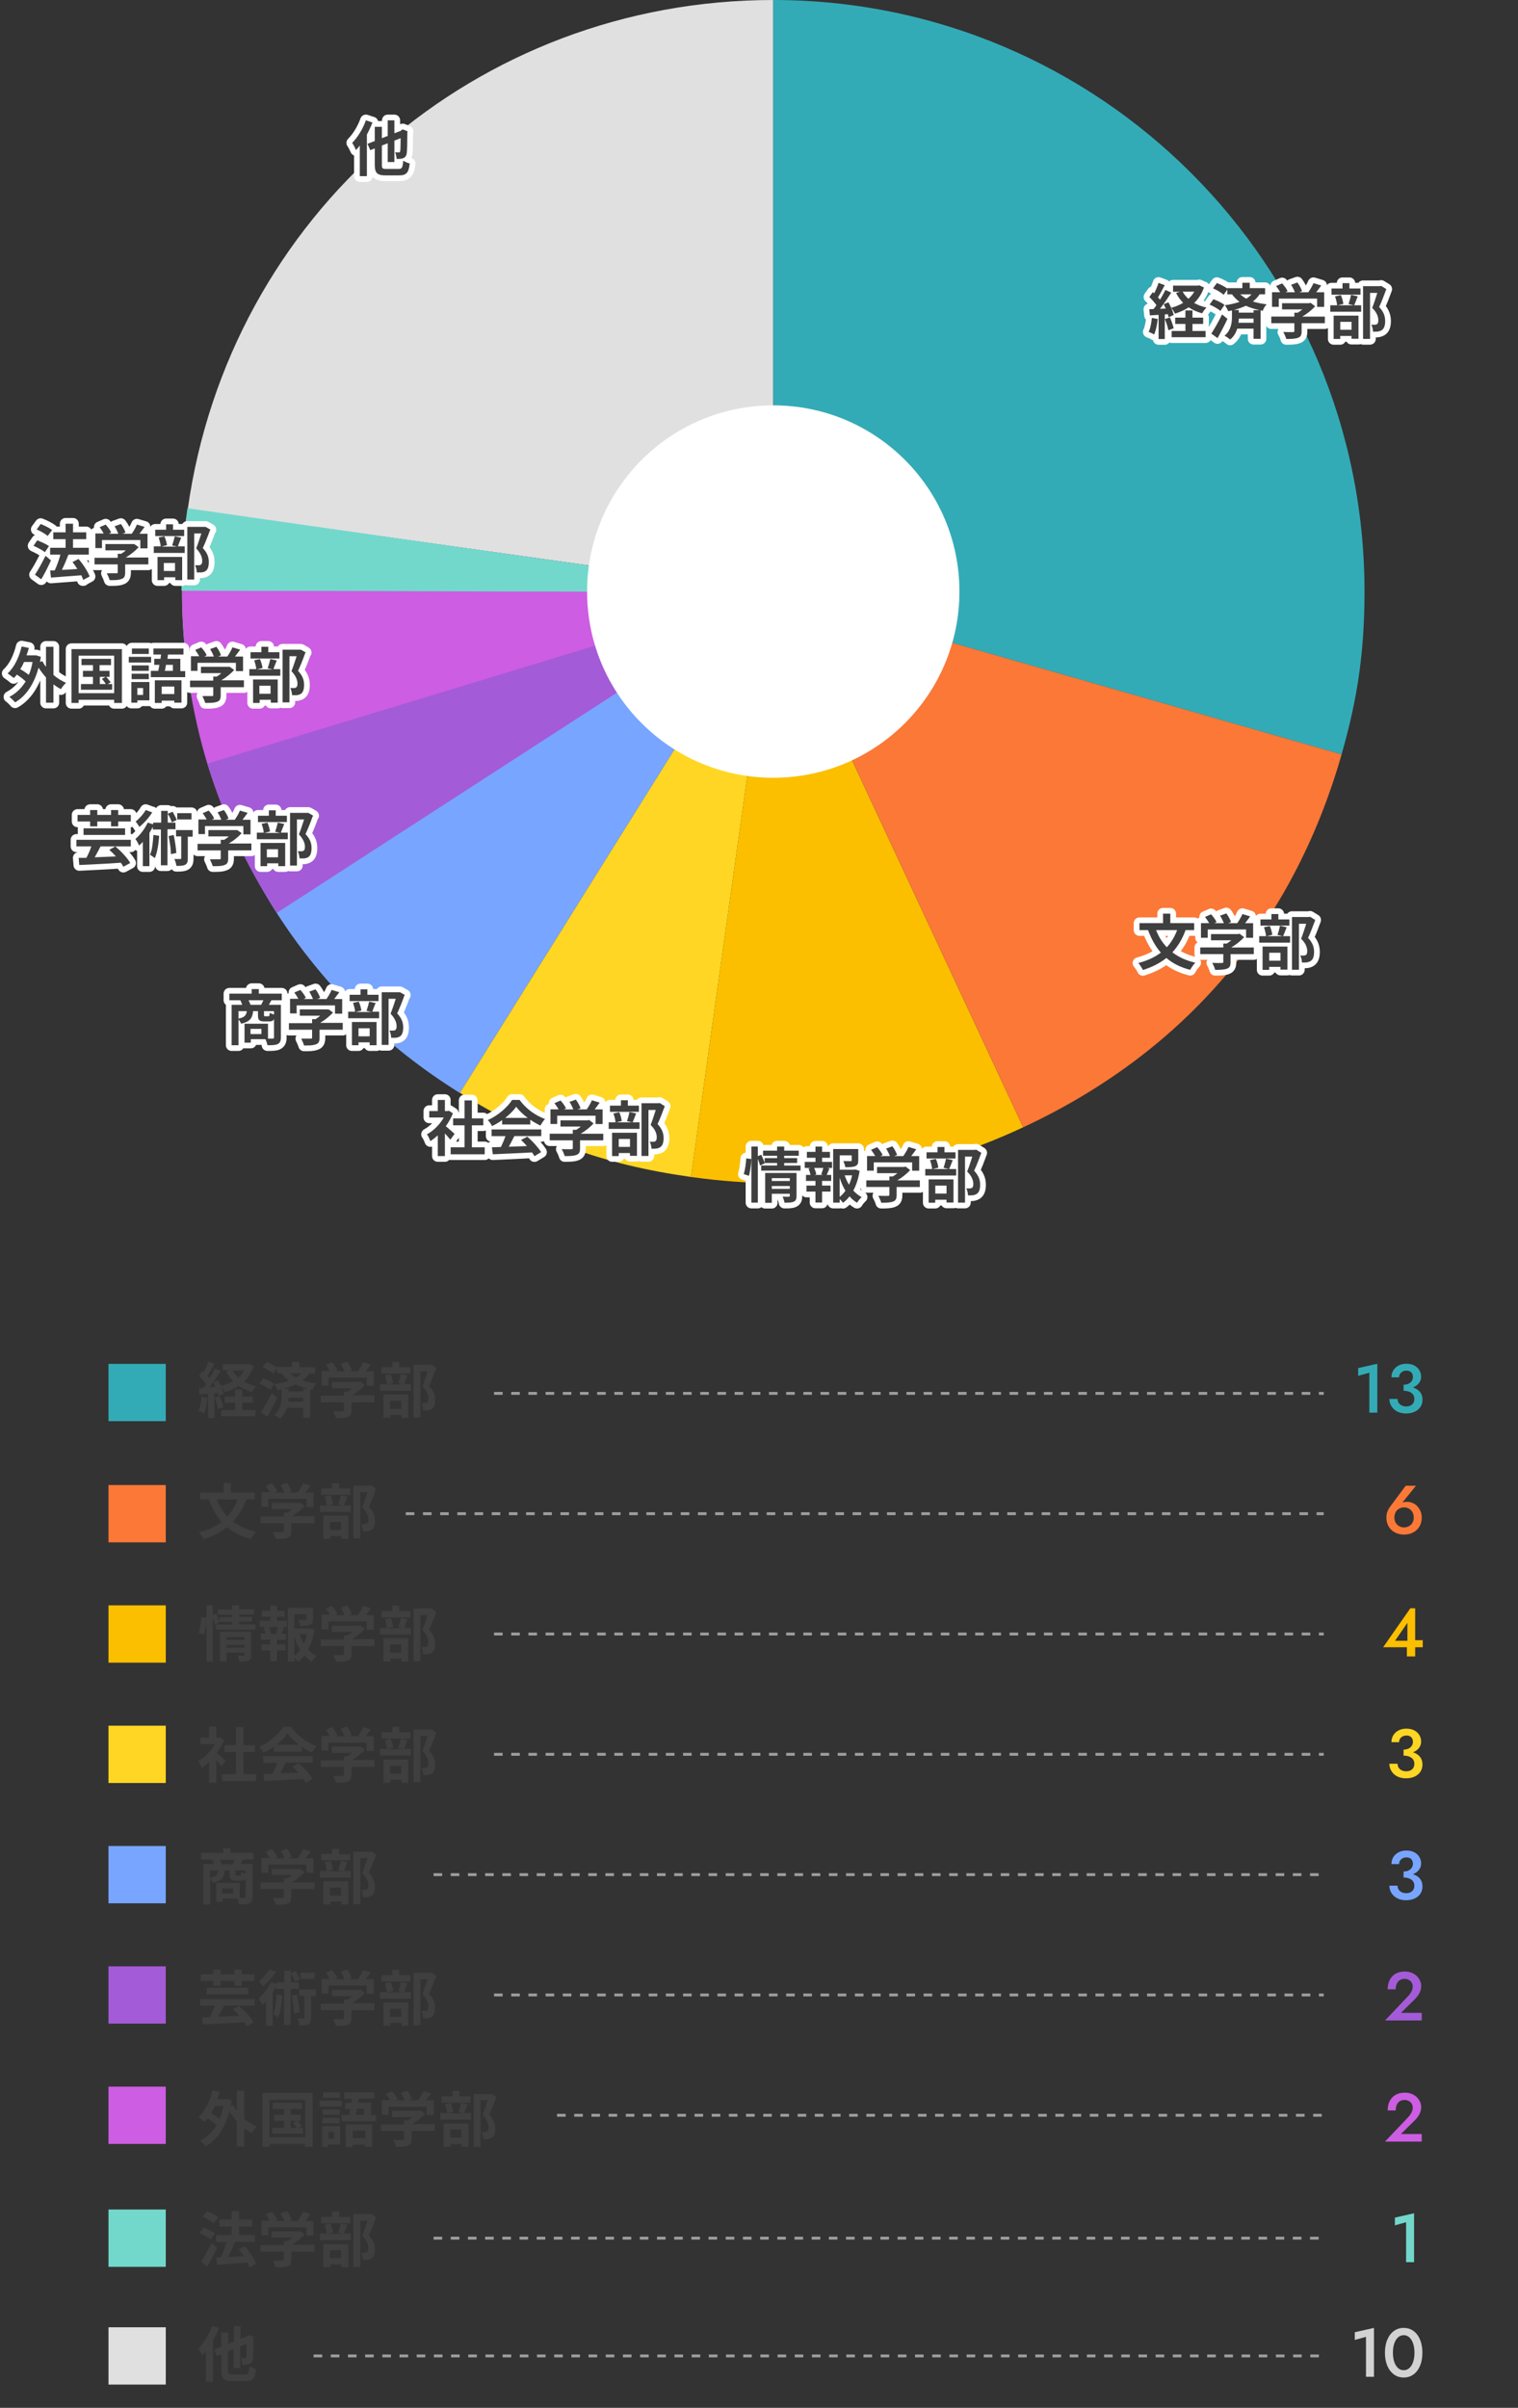
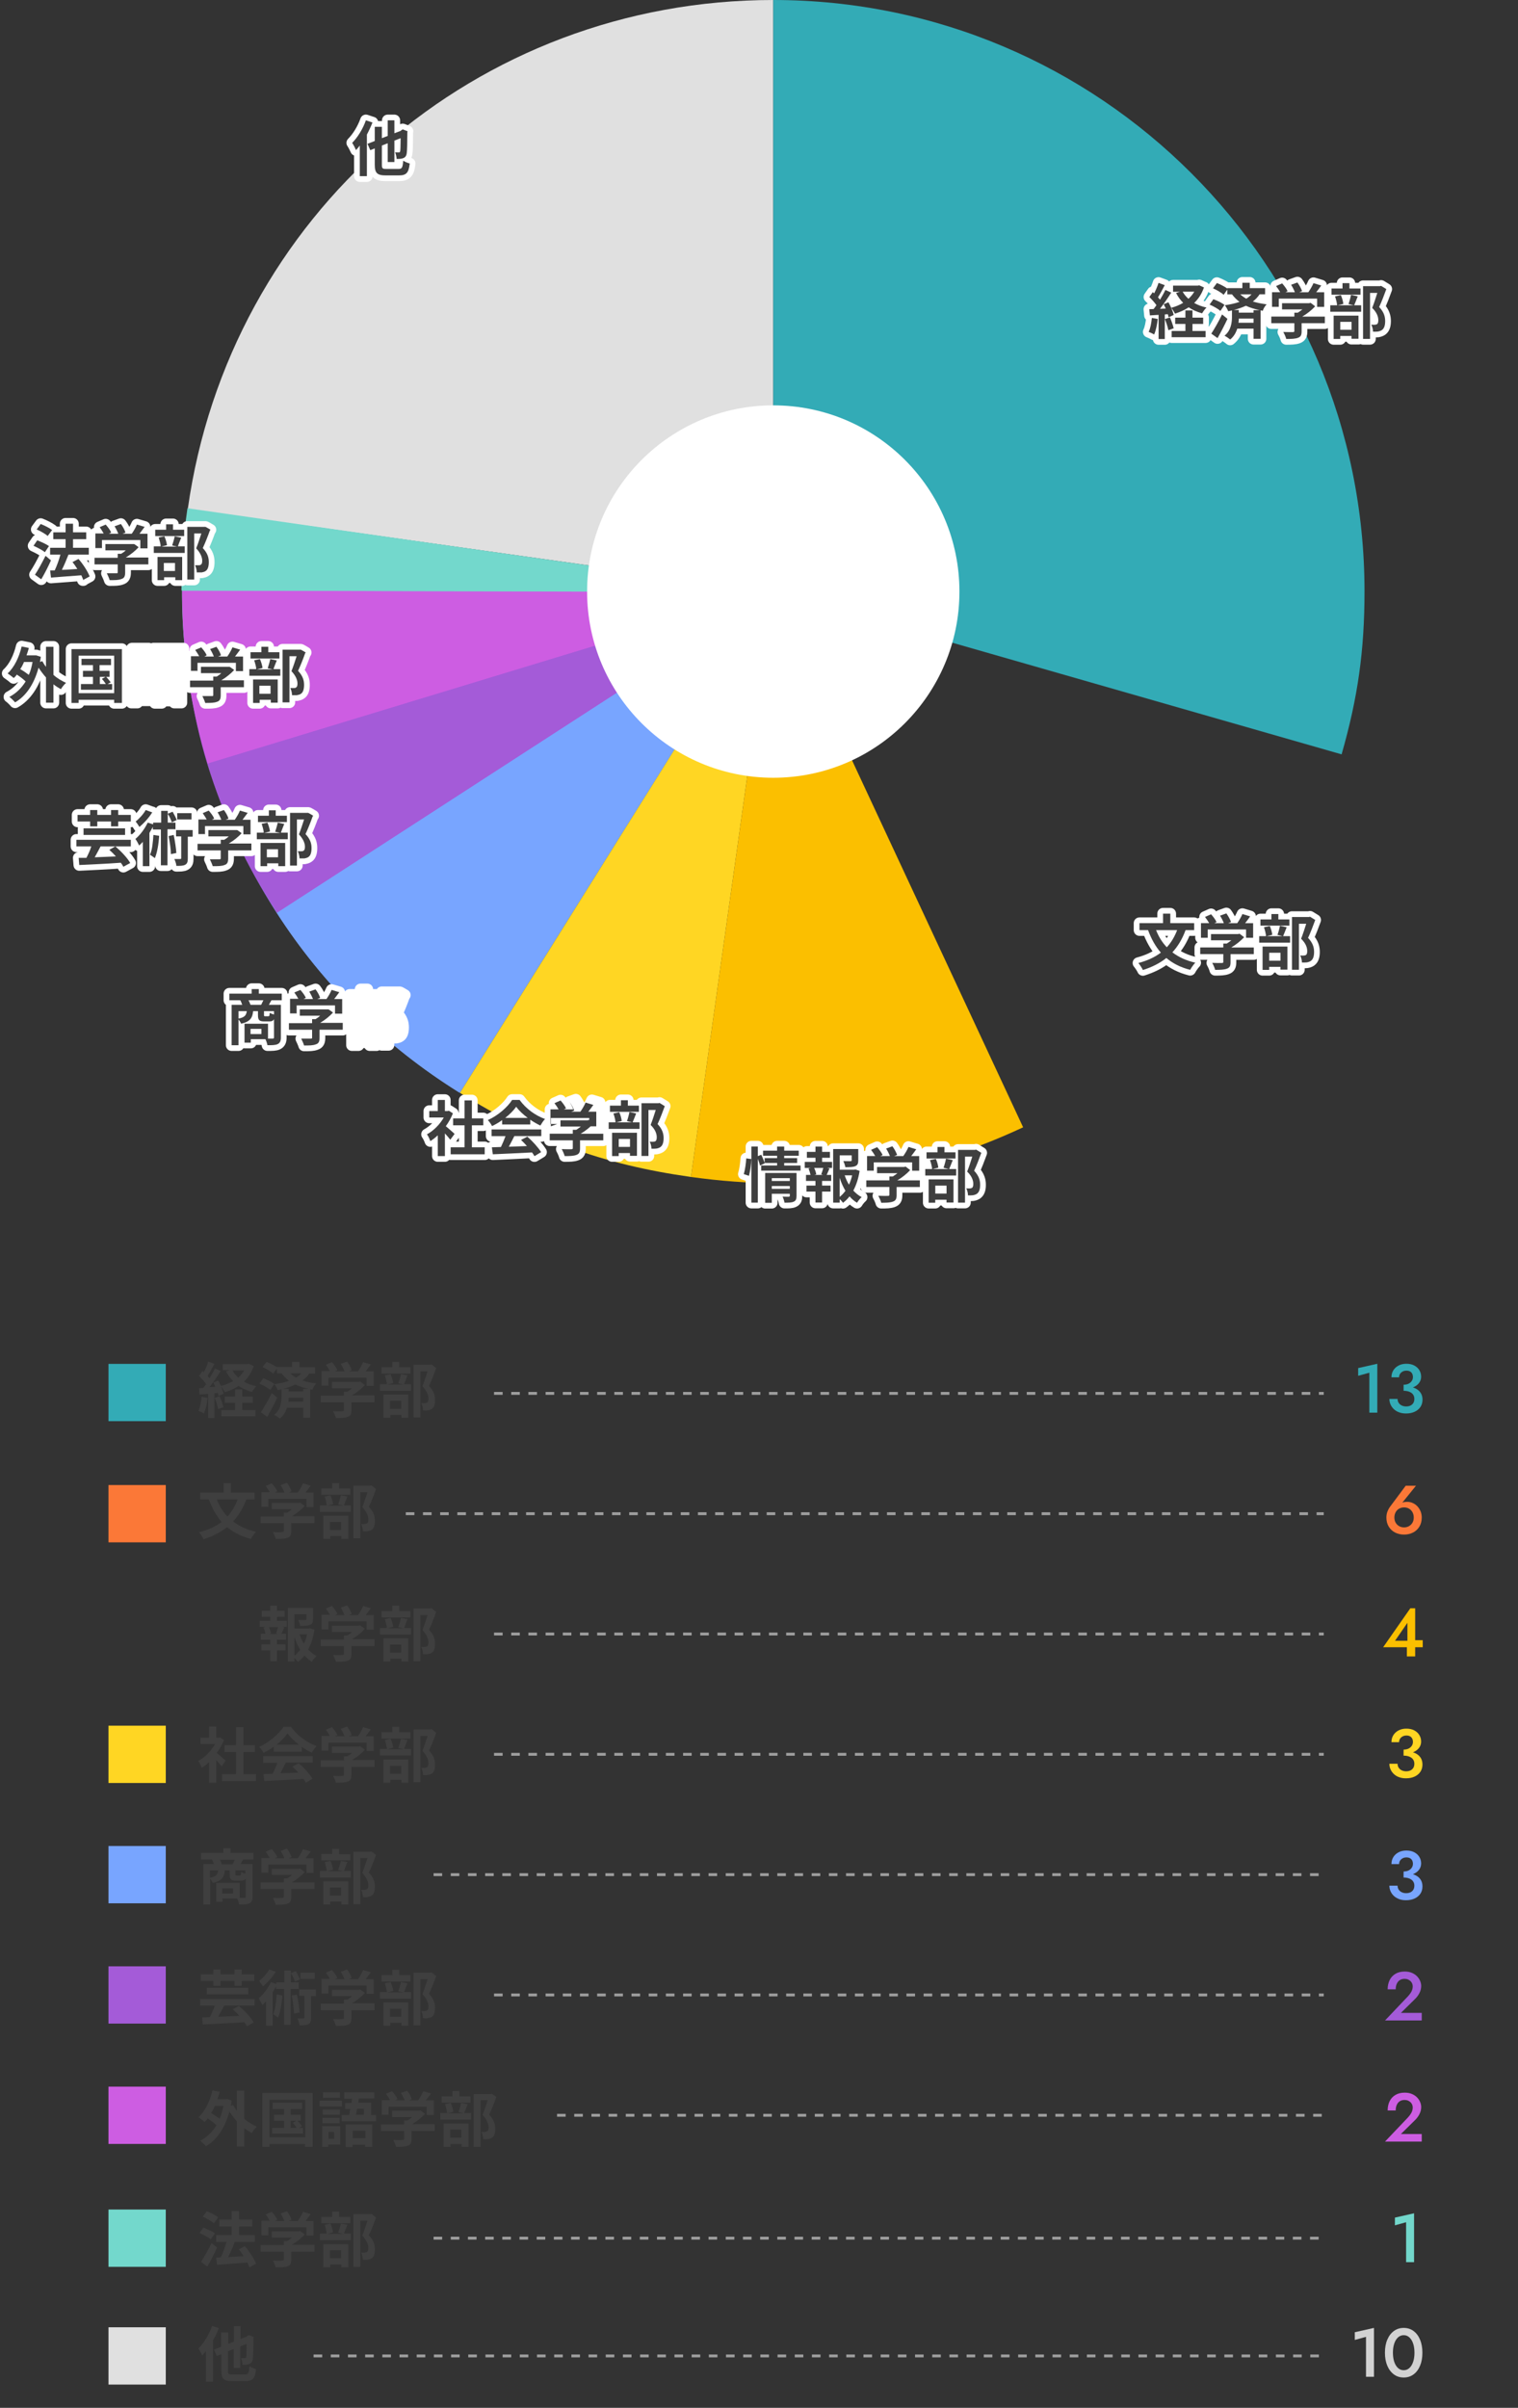
<svg xmlns="http://www.w3.org/2000/svg" id="_レイヤー_2" viewBox="0 0 530 840.52">
  <rect x="0" y="0" width="530" height="840.52" fill="#333333" stroke="none" />
  <defs>
    <style>.cls-1{fill:none;}.cls-2,.cls-3{fill:#3f3f3f;}.cls-4{fill:#e0e0e0;}.cls-5{fill:#33abb6;}.cls-6{fill:#d2d2d2;}.cls-7{fill:#78a5ff;}.cls-8{fill:#fb7837;}.cls-9{fill:#fff;}.cls-10{fill:#73d8cc;}.cls-11{fill:#ffd623;}.cls-12{fill:#cd5de2;}.cls-13{fill:#fbbf00;}.cls-14{fill:#9e9e9e;}.cls-3{stroke:#fff;stroke-linecap:round;stroke-linejoin:round;stroke-width:4px;}.cls-15{fill:#a45bd8;}</style>
  </defs>
  <g id="_レイヤー_1-2">
    <path class="cls-2" d="M72.49,488c-.2,2-.7,4.1-1.3,5.4-.4-.3-1.4-.7-1.9-.9.6-1.2.9-3.1,1.1-4.9,0,0,2.1.4,2.1.4ZM88.58,476.9c-.8,2.2-1.9,4-3.4,5.4,1.3.7,2.7,1.3,4.3,1.6-.5.5-1.2,1.4-1.5,2-1.8-.5-3.3-1.2-4.7-2.1-1.4.9-3,1.7-4.8,2.2-.3-.6-.8-1.5-1.3-2,.4.9.7,1.8.9,2.5l-1.8.8c-.1-.3-.1-.7-.3-1.1l-1.1.2v8.6h-2.2v-8.4l-3,.2-.2-2.2,1.5-.1c.3-.4.7-.9,1-1.3-.6-.9-1.6-2-2.5-2.9l1.2-1.7c.1.1.3.3.5.4.6-1.2,1.2-2.5,1.5-3.7l2.2.8c-.8,1.4-1.6,3-2.4,4.2.3.3.5.6.7.8.7-1.2,1.4-2.4,1.9-3.4l2,.9c-1.2,1.8-2.6,3.9-3.9,5.6l2-.1c-.2-.5-.5-1.1-.7-1.5l1.7-.7c.3.6.7,1.3,1,1.9,1.5-.4,2.9-1,4.2-1.7-1-1-1.8-2.1-2.5-3.4l1.3-.4h-2.4v-2.1h8.7l.4-.1,1.7.8h0ZM76.68,487.4c.5,1.2,1.1,2.7,1.3,3.8l-1.8.7c-.2-1-.7-2.7-1.2-3.9l1.7-.6ZM84.58,492.2h4.6v2.2h-11.9v-2.2h4.8v-2.5h-3.6v-2.2h3.6v-2.5h2.5v2.5h3.7v2.2h-3.7v2.5ZM81.18,478.4c.5.9,1.2,1.8,2,2.5.8-.7,1.5-1.6,2.1-2.5h-4.1Z" />
    <path class="cls-2" d="M94.39,485.2c-.8-.7-2.5-1.6-3.8-2.2l1.3-1.9c1.3.5,3,1.3,3.9,2l-1.4,2.1ZM96.79,487.9c-1,2.2-2.3,4.6-3.5,6.7l-2.2-1.6c1-1.6,2.6-4.2,3.8-6.7,0,0,1.9,1.6,1.9,1.6ZM107.99,479.4c-.6,1-1.4,1.8-2.4,2.5,1.5.5,3.1.8,4.8,1-.5.6-1.1,1.5-1.3,2.2l-.8-.1v9.9h-2.4v-3.5h-5.7c-.4,1.4-1.2,2.8-2.5,3.8-.4-.4-1.4-1.1-2-1.3,2.4-1.8,2.6-4.8,2.6-6.6v-2.3c-.4.1-.9.2-1.3.3-.2-.6-.8-1.6-1.2-2.1,1.8-.3,3.6-.6,5.1-1.2-.9-.7-1.8-1.6-2.6-2.6h-1.6v-1.7l-1.3,1.8c-.8-.7-2.4-1.7-3.7-2.3l1.4-1.8c1.2.5,2.8,1.3,3.6,1.9v-.1h5.3v-1.8h2.6v1.9h5.4v2.2h-2v-.1h0ZM108.08,484.9c-1.7-.4-3.4-.8-4.9-1.6-1.3.6-2.7,1.1-4.2,1.5h1.8v.9h5.1v-.9h2.2v.1ZM105.89,489.3v-1.4h-5.1c0,.4,0,.9-.1,1.4h5.2ZM101.29,479.4c.7.6,1.4,1.1,2.1,1.5.7-.4,1.3-.9,1.8-1.5h-3.9Z" />
    <path class="cls-2" d="M130.79,489.5h-8.1v2.8c0,1.3-.3,2-1.3,2.3-1,.4-2.3.4-4.1.4-.2-.7-.7-1.8-1-2.4,1.3.1,2.9.1,3.3,0,.4,0,.5-.1.5-.4v-2.7h-8.1v-2.3h8.1v-1.4h1.2c.5-.3,1.1-.7,1.6-1.2h-7v-2.2h9.4l.5-.1,1.6,1.2c-1.2,1.3-2.8,2.6-4.5,3.6h7.9v2.4h0ZM114.68,483.7h-2.4v-5.1h2.9c-.4-.7-.9-1.5-1.4-2.2l2.1-.9c.7.8,1.6,1.9,1.9,2.8l-.8.4h3.3c-.3-.8-.8-1.8-1.3-2.6l2.2-.8c.7.9,1.4,2.2,1.6,3l-1,.4h3.2c.7-1,1.4-2.2,1.8-3.2l2.7.8c-.6.8-1.2,1.6-1.8,2.4h2.8v5.1h-2.5v-2.9h-13.3v2.8h0Z" />
    <path class="cls-2" d="M142.29,480.1c-.5,1.2-.9,2.3-1.2,3.1h2.4v2.3h-10.8v-2.3h2.4c-.1-.8-.4-2.1-.7-3.1l2-.4c.4.9.8,2.2.9,3.1l-2,.5h5.6l-1.8-.4c.3-.9.7-2.2.9-3.2l2.3.4h0ZM143.29,479.5h-10.1v-2.2h3.8v-1.9h2.4v1.9h3.9v2.2h0ZM133.88,486.8h8.7v8.1h-2.4v-1h-3.9v1h-2.4v-8.1h0ZM136.18,489v2.8h3.9v-2.8h-3.9ZM152.29,477.6c-.7,2-1.7,4.5-2.5,6.2,1.8,1.9,2.1,3.5,2.1,4.9,0,1.5-.3,2.6-1.1,3.1-.4.3-.9.4-1.4.5s-1.1.1-1.7,0c0-.7-.2-1.7-.6-2.5.5,0,.9.1,1.2,0,.3,0,.6-.1.8-.2.4-.2.5-.7.5-1.4,0-1.1-.5-2.6-2.1-4.3.6-1.5,1.3-3.6,1.8-5.2h-2.5v16.1h-2.4v-18.4h5.9l.4-.1,1.6,1.3Z" />
    <path class="cls-2" d="M85.99,523.4c-1.1,3.1-2.7,5.6-4.6,7.7,2.2,1.7,4.8,2.9,8,3.6-.6.6-1.4,1.8-1.8,2.5-3.4-.9-6.1-2.3-8.3-4.1-2.3,1.8-5,3.2-8.2,4.2-.3-.7-1.1-1.8-1.6-2.4,3.1-.8,5.7-2,7.9-3.6-1.9-2.2-3.3-4.8-4.5-7.9h-3v-2.4h8.2v-3.3h2.5v3.3h8.3v2.4h-2.9ZM75.68,523.4c.9,2.3,2.1,4.3,3.7,6,1.5-1.6,2.7-3.6,3.6-6,0,0-7.3,0-7.3,0Z" />
    <path class="cls-2" d="M109.79,531.7h-8.1v2.8c0,1.3-.3,2-1.3,2.3-1,.4-2.3.4-4.1.4-.2-.7-.7-1.8-1-2.4,1.3.1,2.9.1,3.3,0,.4,0,.5-.1.5-.4v-2.7h-8.1v-2.3h8.1v-1.4h1.2c.5-.3,1.1-.7,1.6-1.2h-7v-2.2h9.4l.5-.1,1.6,1.2c-1.2,1.3-2.8,2.6-4.5,3.6h7.9v2.4h0ZM93.68,526h-2.4v-5.1h2.9c-.4-.7-.9-1.5-1.4-2.2l2.1-.9c.7.8,1.6,1.9,1.9,2.8l-.8.4h3.3c-.3-.8-.8-1.8-1.3-2.6l2.2-.8c.7.9,1.4,2.2,1.6,3l-1,.4h3.2c.7-1,1.4-2.2,1.8-3.2l2.7.8c-.6.8-1.2,1.6-1.8,2.4h2.8v5.1h-2.5v-2.9h-13.3v2.8h0Z" />
    <path class="cls-2" d="M121.29,522.4c-.5,1.2-.9,2.3-1.2,3.1h2.4v2.3h-10.8v-2.3h2.4c-.1-.8-.4-2.1-.7-3.1l2-.4c.4.9.8,2.2.9,3.1l-2,.5h5.6l-1.8-.4c.3-.9.7-2.2.9-3.2l2.3.4h0ZM122.29,521.8h-10.1v-2.2h3.8v-1.9h2.4v1.9h3.9s0,2.2,0,2.2ZM112.89,529.1h8.7v8.1h-2.4v-1h-3.9v1h-2.4s0-8.1,0-8.1ZM115.18,531.3v2.8h3.9v-2.8h-3.9ZM131.29,519.8c-.7,2-1.7,4.5-2.5,6.2,1.8,1.9,2.1,3.5,2.1,4.9,0,1.5-.3,2.6-1.1,3.1-.4.3-.9.4-1.4.5s-1.1.1-1.7,0c0-.7-.2-1.7-.6-2.5.5,0,.9.1,1.2,0,.3,0,.6-.1.8-.2.4-.2.5-.7.5-1.4,0-1.1-.5-2.6-2.1-4.3.6-1.5,1.3-3.6,1.8-5.2h-2.5v16.1h-2.4v-18.4h5.9l.4-.1,1.6,1.3h0Z" />
    <path class="cls-14" d="M462.18,486.9h-1.7v-1h1.7v1ZM457.48,486.9h-3v-1h3v1ZM451.48,486.9h-3v-1h3v1ZM445.48,486.9h-3v-1h3v1ZM439.48,486.9h-3v-1h3v1ZM433.48,486.9h-3v-1h3v1ZM427.48,486.9h-3v-1h3v1ZM421.48,486.9h-3v-1h3v1ZM415.48,486.9h-3v-1h3v1ZM409.48,486.9h-3v-1h3v1ZM403.48,486.9h-3v-1h3v1ZM397.48,486.9h-3v-1h3v1ZM391.48,486.9h-3v-1h3v1ZM385.48,486.9h-3v-1h3v1ZM379.48,486.9h-3v-1h3v1ZM373.48,486.9h-3v-1h3v1ZM367.48,486.9h-3v-1h3v1ZM361.48,486.9h-3v-1h3v1ZM355.48,486.9h-3v-1h3v1ZM349.48,486.9h-3v-1h3v1ZM343.48,486.9h-3v-1h3v1ZM337.48,486.9h-3v-1h3v1ZM331.48,486.9h-3v-1h3v1ZM325.48,486.9h-3v-1h3v1ZM319.48,486.9h-3v-1h3v1ZM313.48,486.9h-3v-1h3v1ZM307.48,486.9h-3v-1h3v1ZM301.48,486.9h-3v-1h3v1ZM295.48,486.9h-3v-1h3v1ZM289.48,486.9h-3v-1h3v1ZM283.48,486.9h-3v-1h3v1ZM277.48,486.9h-3v-1h3v1ZM271.48,486.9h-3v-1h3v1ZM265.48,486.9h-3v-1h3v1ZM259.48,486.9h-3v-1h3v1ZM253.49,486.9h-3v-1h3v1ZM247.49,486.9h-3v-1h3v1ZM241.49,486.9h-3v-1h3v1ZM235.49,486.9h-3v-1h3v1ZM229.49,486.9h-3v-1h3v1ZM223.49,486.9h-3v-1h3v1ZM217.49,486.9h-3v-1h3v1ZM211.49,486.9h-3v-1h3v1ZM205.49,486.9h-3v-1h3v1ZM199.49,486.9h-3v-1h3v1ZM193.49,486.9h-3v-1h3v1ZM187.49,486.9h-3v-1h3v1ZM181.49,486.9h-3v-1h3v1ZM175.49,486.9h-3v-1h3v1Z" />
    <path class="cls-14" d="M462.18,528.9h-2.5v-1h2.5v1ZM456.68,528.9h-3v-1h3v1ZM450.68,528.9h-3v-1h3v1ZM444.68,528.9h-3v-1h3v1ZM438.68,528.9h-3v-1h3v1ZM432.68,528.9h-3v-1h3v1ZM426.68,528.9h-3v-1h3v1ZM420.68,528.9h-3v-1h3v1ZM414.68,528.9h-3v-1h3v1ZM408.68,528.9h-3v-1h3v1ZM402.68,528.9h-3v-1h3v1ZM396.68,528.9h-3v-1h3v1ZM390.68,528.9h-3v-1h3v1ZM384.68,528.9h-3v-1h3v1ZM378.68,528.9h-3v-1h3v1ZM372.68,528.9h-3v-1h3v1ZM366.68,528.9h-3v-1h3v1ZM360.68,528.9h-3v-1h3v1ZM354.68,528.9h-3v-1h3v1ZM348.68,528.9h-3v-1h3v1ZM342.68,528.9h-3v-1h3v1ZM336.68,528.9h-3v-1h3v1ZM330.68,528.9h-3v-1h3v1ZM324.68,528.9h-3v-1h3v1ZM318.68,528.9h-3v-1h3v1ZM312.68,528.9h-3v-1h3v1ZM306.68,528.9h-3v-1h3v1ZM300.68,528.9h-3v-1h3v1ZM294.68,528.9h-3v-1h3v1ZM288.68,528.9h-3v-1h3v1ZM282.68,528.9h-3v-1h3v1ZM276.68,528.9h-3v-1h3v1ZM270.68,528.9h-3v-1h3v1ZM264.68,528.9h-3v-1h3v1ZM258.68,528.9h-3v-1h3v1ZM252.68,528.9h-3v-1h3v1ZM246.68,528.9h-3v-1h3v1ZM240.68,528.9h-3v-1h3v1ZM234.68,528.9h-3v-1h3v1ZM228.68,528.9h-3v-1h3v1ZM222.68,528.9h-3v-1h3v1ZM216.68,528.9h-3v-1h3v1ZM210.68,528.9h-3v-1h3v1ZM204.68,528.9h-3v-1h3v1ZM198.68,528.9h-3v-1h3v1ZM192.68,528.9h-3v-1h3v1ZM186.68,528.9h-3v-1h3v1ZM180.68,528.9h-3v-1h3v1ZM174.68,528.9h-3v-1h3v1ZM168.68,528.9h-3v-1h3v1ZM162.68,528.9h-3v-1h3v1ZM156.68,528.9h-3v-1h3v1ZM150.68,528.9h-3v-1h3v1ZM144.68,528.9h-3v-1h3v1Z" />
    <rect class="cls-5" x="37.88" y="476.1" width="20" height="20" />
    <rect class="cls-8" x="37.88" y="518.4" width="20" height="20" />
    <path class="cls-2" d="M76.39,812.7c-.5,1.4-1.2,2.9-2,4.2v14.5h-2.5v-10.7c-.4.6-.9,1.1-1.3,1.6-.2-.6-.9-1.9-1.3-2.5,1.9-1.9,3.7-4.9,4.8-7.9l2.3.8h0ZM85.49,828.9c1.2,0,1.4-.5,1.6-2.9.6.4,1.6.8,2.3,1-.3,3.1-1.1,4.2-3.7,4.2h-4.6c-3,0-3.8-.8-3.8-3.7v-5.7l-1.6.6-1-2.2,2.5-1v-5h2.5v4l2-.8v-5.4h2.3v4.5l2.1-.8.3-.3.5-.3,1.7.7-.1.4c0,3.7-.1,6.2-.2,7.1-.1,1-.5,1.6-1.2,1.9-.7.3-1.6.3-2.4.3,0-.7-.3-1.7-.5-2.3h1.3c.3,0,.4-.1.5-.5s.1-1.8.1-4.5l-2.2.9v7.5h-2.3v-6.6l-2,.8v6.7c0,1.3.2,1.4,1.6,1.4h4.3,0Z" />
    <path class="cls-14" d="M460.48,822.9h-3v-1h3v1ZM454.48,822.9h-3v-1h3v1ZM448.48,822.9h-3v-1h3v1ZM442.48,822.9h-3v-1h3v1ZM436.48,822.9h-3v-1h3v1ZM430.48,822.9h-3v-1h3v1ZM424.48,822.9h-3v-1h3v1ZM418.48,822.9h-3v-1h3v1ZM412.48,822.9h-3v-1h3v1ZM406.48,822.9h-3v-1h3v1ZM400.48,822.9h-3v-1h3v1ZM394.48,822.9h-3v-1h3v1ZM388.48,822.9h-3v-1h3v1ZM382.48,822.9h-3v-1h3v1ZM376.48,822.9h-3v-1h3v1ZM370.48,822.9h-3v-1h3v1ZM364.48,822.9h-3v-1h3v1ZM358.48,822.9h-3v-1h3v1ZM352.48,822.9h-3v-1h3v1ZM346.48,822.9h-3v-1h3v1ZM340.48,822.9h-3v-1h3v1ZM334.48,822.9h-3v-1h3v1ZM328.48,822.9h-3v-1h3v1ZM322.48,822.9h-3v-1h3v1ZM316.48,822.9h-3v-1h3v1ZM310.48,822.9h-3v-1h3v1ZM304.48,822.9h-3v-1h3v1ZM298.48,822.9h-3v-1h3v1ZM292.48,822.9h-3v-1h3v1ZM286.48,822.9h-3v-1h3v1ZM280.48,822.9h-3v-1h3v1ZM274.48,822.9h-3v-1h3v1ZM268.48,822.9h-3v-1h3v1ZM262.48,822.9h-3v-1h3v1ZM256.48,822.9h-3v-1h3v1ZM250.49,822.9h-3v-1h3v1ZM244.49,822.9h-3v-1h3v1ZM238.49,822.9h-3v-1h3v1ZM232.49,822.9h-3v-1h3v1ZM226.49,822.9h-3v-1h3v1ZM220.49,822.9h-3v-1h3v1ZM214.49,822.9h-3v-1h3v1ZM208.49,822.9h-3v-1h3v1ZM202.49,822.9h-3v-1h3v1ZM196.49,822.9h-3v-1h3v1ZM190.49,822.9h-3v-1h3v1ZM184.49,822.9h-3v-1h3v1ZM178.49,822.9h-3v-1h3v1ZM172.49,822.9h-3v-1h3v1ZM166.49,822.9h-3v-1h3v1ZM160.49,822.9h-3v-1h3v1ZM154.49,822.9h-3v-1h3v1ZM148.49,822.9h-3v-1h3v1ZM142.49,822.9h-3v-1h3v1ZM136.49,822.9h-3v-1h3v1ZM130.49,822.9h-3v-1h3v1ZM124.49,822.9h-3v-1h3v1ZM118.49,822.9h-3v-1h3v1ZM112.49,822.9h-3v-1h3v1Z" />
    <rect class="cls-4" x="37.88" y="812.4" width="20" height="20" />
-     <path class="cls-2" d="M69.39,570c.4-1.4.8-3.8.9-5.5l1.8.2c0,1.7-.4,4.2-.8,5.9l-1.9-.6h0ZM89.18,567.1v1.8h-13.8v-1.8h5.6v-.9h-4.3v.1l-1.6.8c-.1-.6-.4-1.5-.8-2.3v15.3h-2.2v-19.7h2.2v3.4l1.2-.5c.4.9.9,2.1,1.2,2.9v-1.7h4.3v-.8h-4.9v-1.8h4.9v-1.5h2.5v1.4h5.1v1.8h-5.1v.8h4.5v1.7h-4.5v.9h5.7v.1h0ZM87.79,577.6c0,1.1-.2,1.7-1,2-.7.4-1.8.4-3.2.4-.1-.6-.4-1.5-.7-2.1.9.1,1.8,0,2.1,0s.4-.1.4-.3v-.7h-6.3v3.1h-2.3v-10.4h10.9v8h.1ZM79.08,571.5v1h6.3v-1h-6.3ZM85.39,575.2v-1h-6.3v1h6.3Z" />
    <path class="cls-2" d="M96.68,565.8h3.5v2.1h-1.7l.8.2c-.4.8-.7,1.6-1,2.2h1.6v2.1h-3.2v1.6h3v2.1h-3v3.8h-2.3v-3.8h-3.1v-2.1h3.1v-1.6h-3.3v-2.1h1.6c-.1-.7-.4-1.6-.7-2.2l.8-.2h-2.1v-2.1h3.7v-1.4h-3v-2.1h3v-1.8h2.3v1.8h2.7v2.1h-2.7s0,1.4,0,1.4ZM96.39,570.2c.2-.6.5-1.5.7-2.2h-3.2c.4.8.7,1.7.7,2.2l-.7.2h3.1l-.6-.2ZM109.79,568.9c-.4,2.5-1.1,4.9-2.2,6.9.9.9,1.8,1.7,2.9,2.3-.5.5-1.3,1.3-1.6,2-1-.6-1.8-1.3-2.6-2.2-.7.9-1.4,1.6-2.3,2.2-.3-.4-.7-.9-1.2-1.3v1.2h-2.3v-18.7h8.8v3.9c0,1.1-.2,1.7-1,2s-1.9.4-3.5.4c-.1-.7-.4-1.5-.7-2.1h2.5c.3,0,.4-.1.4-.3v-1.7h-4.2v5h5.1l.4-.1,1.5.5h0ZM102.79,578c.8-.6,1.4-1.3,2-2.1-.8-1.3-1.5-2.9-2-4.5v6.6ZM104.58,570.5c.4,1.2.9,2.2,1.5,3.3.5-1,.9-2.1,1.1-3.3h-2.6Z" />
    <path class="cls-2" d="M130.79,574.6h-8.1v2.8c0,1.3-.3,2-1.3,2.3-1,.4-2.3.4-4.1.4-.2-.7-.7-1.8-1-2.4,1.3.1,2.9.1,3.3,0,.4,0,.5-.1.5-.4v-2.7h-8.1v-2.3h8.1v-1.4h1.2c.5-.3,1.1-.7,1.6-1.2h-7v-2.2h9.4l.5-.1,1.6,1.2c-1.2,1.3-2.8,2.6-4.5,3.6h7.9v2.4h0ZM114.68,568.8h-2.4v-5.1h2.9c-.4-.7-.9-1.5-1.4-2.2l2.1-.9c.7.8,1.6,1.9,1.9,2.8l-.8.4h3.3c-.3-.8-.8-1.8-1.3-2.6l2.2-.8c.7.9,1.4,2.2,1.6,3l-1,.4h3.2c.7-1,1.4-2.2,1.8-3.2l2.7.8c-.6.8-1.2,1.6-1.8,2.4h2.8v5.1h-2.5v-2.9h-13.3v2.8h0Z" />
    <path class="cls-2" d="M142.29,565.2c-.5,1.2-.9,2.3-1.2,3.1h2.4v2.3h-10.8v-2.3h2.4c-.1-.8-.4-2.1-.7-3.1l2-.4c.4.9.8,2.2.9,3.1l-2,.5h5.6l-1.8-.4c.3-.9.7-2.2.9-3.2l2.3.4h0ZM143.29,564.6h-10.1v-2.2h3.8v-1.9h2.4v1.9h3.9v2.2h0ZM133.88,571.9h8.7v8.1h-2.4v-1h-3.9v1h-2.4v-8.1h0ZM136.18,574.1v2.8h3.9v-2.8h-3.9ZM152.29,562.7c-.7,2-1.7,4.5-2.5,6.2,1.8,1.9,2.1,3.5,2.1,4.9,0,1.5-.3,2.6-1.1,3.1-.4.3-.9.4-1.4.5s-1.1.1-1.7,0c0-.7-.2-1.7-.6-2.5.5,0,.9.1,1.2,0,.3,0,.6-.1.8-.2.4-.2.5-.7.5-1.4,0-1.1-.5-2.6-2.1-4.3.6-1.5,1.3-3.6,1.8-5.2h-2.5v16.1h-2.4v-18.4h5.9l.4-.1,1.6,1.3h0Z" />
    <path class="cls-2" d="M77.39,616.6c-.4-.6-1.2-1.4-1.9-2.2v7.9h-2.5v-7.2c-.8.8-1.7,1.5-2.6,2-.2-.7-.8-1.9-1.2-2.4,2.3-1.2,4.5-3.4,5.9-5.9h-5.1v-2.2h3v-3.9h2.5v3.9h.9l.4-.1,1.4.9c-.6,1.6-1.5,3.1-2.5,4.5,1,.8,2.6,2.3,3.1,2.7,0,0-1.4,2-1.4,2ZM89.39,619.3v2.4h-11.9v-2.4h4.9v-7.7h-4v-2.4h4v-6.3h2.6v6.3h4v2.4h-4v7.7h4.4Z" />
    <path class="cls-2" d="M95.49,609.8c-1.1.8-2.3,1.5-3.5,2.1-.3-.6-.9-1.6-1.5-2.1,3.6-1.6,6.9-4.6,8.5-7h2.6c2.2,3.1,5.6,5.5,8.9,6.7-.6.7-1.2,1.6-1.6,2.3-1.2-.5-2.4-1.2-3.5-2v1.7h-9.8v-1.7h-.1ZM91.79,613h17.4v2.3h-9.4c-.6,1.2-1.3,2.5-1.9,3.7,2-.1,4.2-.1,6.3-.2-.7-.8-1.4-1.5-2.1-2.1l2.2-1.2c1.9,1.6,3.8,3.8,4.8,5.4l-2.3,1.4c-.2-.4-.5-.8-.8-1.3-4.9.3-10.1.5-13.7.7l-.3-2.4,3.2-.1c.6-1.2,1.2-2.6,1.6-3.8h-4.9v-2.4h-.1,0ZM104.39,609c-1.6-1.2-3.1-2.6-4-3.9-.9,1.3-2.2,2.6-3.8,3.9h7.8Z" />
    <path class="cls-2" d="M130.79,616.8h-8.1v2.8c0,1.3-.3,2-1.3,2.3-1,.4-2.3.4-4.1.4-.2-.7-.7-1.8-1-2.4,1.3.1,2.9.1,3.3,0,.4,0,.5-.1.5-.4v-2.7h-8.1v-2.3h8.1v-1.4h1.2c.5-.3,1.1-.7,1.6-1.2h-7v-2.2h9.4l.5-.1,1.6,1.2c-1.2,1.3-2.8,2.6-4.5,3.6h7.9v2.4h0ZM114.68,611.1h-2.4v-5.1h2.9c-.4-.7-.9-1.5-1.4-2.2l2.1-.9c.7.8,1.6,1.9,1.9,2.8l-.8.4h3.3c-.3-.8-.8-1.8-1.3-2.6l2.2-.8c.7.9,1.4,2.2,1.6,3l-1,.4h3.2c.7-1,1.4-2.2,1.8-3.2l2.7.8c-.6.8-1.2,1.6-1.8,2.4h2.8v5.1h-2.5v-2.9h-13.3v2.8h0Z" />
    <path class="cls-2" d="M142.29,607.4c-.5,1.2-.9,2.3-1.2,3.1h2.4v2.3h-10.8v-2.3h2.4c-.1-.8-.4-2.1-.7-3.1l2-.4c.4.9.8,2.2.9,3.1l-2,.5h5.6l-1.8-.4c.3-.9.7-2.2.9-3.2l2.3.4h0ZM143.29,606.9h-10.1v-2.2h3.8v-1.9h2.4v1.9h3.9v2.2h0ZM133.88,614.2h8.7v8.1h-2.4v-1h-3.9v1h-2.4v-8.1h0ZM136.18,616.4v2.8h3.9v-2.8h-3.9ZM152.29,604.9c-.7,2-1.7,4.5-2.5,6.2,1.8,1.9,2.1,3.5,2.1,4.9,0,1.5-.3,2.6-1.1,3.1-.4.3-.9.4-1.4.5s-1.1.1-1.7,0c0-.7-.2-1.7-.6-2.5.5,0,.9.1,1.2,0,.3,0,.6-.1.8-.2.4-.2.5-.7.5-1.4,0-1.1-.5-2.6-2.1-4.3.6-1.5,1.3-3.6,1.8-5.2h-2.5v16.1h-2.4v-18.4h5.9l.4-.1,1.6,1.3h0Z" />
    <path class="cls-14" d="M462.18,570.9h-1.7v-1h1.7v1ZM457.48,570.9h-3v-1h3v1ZM451.48,570.9h-3v-1h3v1ZM445.48,570.9h-3v-1h3v1ZM439.48,570.9h-3v-1h3v1ZM433.48,570.9h-3v-1h3v1ZM427.48,570.9h-3v-1h3v1ZM421.48,570.9h-3v-1h3v1ZM415.48,570.9h-3v-1h3v1ZM409.48,570.9h-3v-1h3v1ZM403.48,570.9h-3v-1h3v1ZM397.48,570.9h-3v-1h3v1ZM391.48,570.9h-3v-1h3v1ZM385.48,570.9h-3v-1h3v1ZM379.48,570.9h-3v-1h3v1ZM373.48,570.9h-3v-1h3v1ZM367.48,570.9h-3v-1h3v1ZM361.48,570.9h-3v-1h3v1ZM355.48,570.9h-3v-1h3v1ZM349.48,570.9h-3v-1h3v1ZM343.48,570.9h-3v-1h3v1ZM337.48,570.9h-3v-1h3v1ZM331.48,570.9h-3v-1h3v1ZM325.48,570.9h-3v-1h3v1ZM319.48,570.9h-3v-1h3v1ZM313.48,570.9h-3v-1h3v1ZM307.48,570.9h-3v-1h3v1ZM301.48,570.9h-3v-1h3v1ZM295.48,570.9h-3v-1h3v1ZM289.48,570.9h-3v-1h3v1ZM283.48,570.9h-3v-1h3v1ZM277.48,570.9h-3v-1h3v1ZM271.48,570.9h-3v-1h3v1ZM265.48,570.9h-3v-1h3v1ZM259.48,570.9h-3v-1h3v1ZM253.49,570.9h-3v-1h3v1ZM247.49,570.9h-3v-1h3v1ZM241.49,570.9h-3v-1h3v1ZM235.49,570.9h-3v-1h3v1ZM229.49,570.9h-3v-1h3v1ZM223.49,570.9h-3v-1h3v1ZM217.49,570.9h-3v-1h3v1ZM211.49,570.9h-3v-1h3v1ZM205.49,570.9h-3v-1h3v1ZM199.49,570.9h-3v-1h3v1ZM193.49,570.9h-3v-1h3v1ZM187.49,570.9h-3v-1h3v1ZM181.49,570.9h-3v-1h3v1ZM175.49,570.9h-3v-1h3v1Z" />
    <path class="cls-14" d="M462.18,612.9h-1.7v-1h1.7v1ZM457.48,612.9h-3v-1h3v1ZM451.48,612.9h-3v-1h3v1ZM445.48,612.9h-3v-1h3v1ZM439.48,612.9h-3v-1h3v1ZM433.48,612.9h-3v-1h3v1ZM427.48,612.9h-3v-1h3v1ZM421.48,612.9h-3v-1h3v1ZM415.48,612.9h-3v-1h3v1ZM409.48,612.9h-3v-1h3v1ZM403.48,612.9h-3v-1h3v1ZM397.48,612.9h-3v-1h3v1ZM391.48,612.9h-3v-1h3v1ZM385.48,612.9h-3v-1h3v1ZM379.48,612.9h-3v-1h3v1ZM373.48,612.9h-3v-1h3v1ZM367.48,612.9h-3v-1h3v1ZM361.48,612.9h-3v-1h3v1ZM355.48,612.9h-3v-1h3v1ZM349.48,612.9h-3v-1h3v1ZM343.48,612.9h-3v-1h3v1ZM337.48,612.9h-3v-1h3v1ZM331.48,612.9h-3v-1h3v1ZM325.48,612.9h-3v-1h3v1ZM319.48,612.9h-3v-1h3v1ZM313.48,612.9h-3v-1h3v1ZM307.48,612.9h-3v-1h3v1ZM301.48,612.9h-3v-1h3v1ZM295.48,612.9h-3v-1h3v1ZM289.48,612.9h-3v-1h3v1ZM283.48,612.9h-3v-1h3v1ZM277.48,612.9h-3v-1h3v1ZM271.48,612.9h-3v-1h3v1ZM265.48,612.9h-3v-1h3v1ZM259.48,612.9h-3v-1h3v1ZM253.49,612.9h-3v-1h3v1ZM247.49,612.9h-3v-1h3v1ZM241.49,612.9h-3v-1h3v1ZM235.49,612.9h-3v-1h3v1ZM229.49,612.9h-3v-1h3v1ZM223.49,612.9h-3v-1h3v1ZM217.49,612.9h-3v-1h3v1ZM211.49,612.9h-3v-1h3v1ZM205.49,612.9h-3v-1h3v1ZM199.49,612.9h-3v-1h3v1ZM193.49,612.9h-3v-1h3v1ZM187.49,612.9h-3v-1h3v1ZM181.49,612.9h-3v-1h3v1ZM175.49,612.9h-3v-1h3v1Z" />
-     <rect class="cls-13" x="37.88" y="560.4" width="20" height="20" />
    <rect class="cls-11" x="37.88" y="602.4" width="20" height="20" />
    <path class="cls-5" d="M474.18,477.57l6.7-1.51v17.06h-2.78v-13.94l-3.91,1.08v-2.69h0Z" />
    <path class="cls-5" d="M488.48,493.01c-.71-.26-1.32-.63-1.82-1.1s-.89-1.02-1.16-1.63c-.27-.61-.41-1.27-.41-1.95h2.86c0,.53.13.99.4,1.39.26.4.62.71,1.08.92s.96.32,1.52.32,1.08-.1,1.51-.31c.43-.21.76-.51,1-.9.23-.39.35-.87.35-1.43,0-.45-.09-.85-.26-1.2-.18-.35-.43-.65-.76-.89-.33-.24-.72-.42-1.18-.55-.46-.13-.97-.19-1.55-.19v-1.61c.93,0,1.79.09,2.59.26.8.18,1.5.46,2.1.84.6.39,1.07.88,1.4,1.48.34.6.51,1.32.51,2.15,0,.96-.24,1.8-.72,2.52-.48.72-1.15,1.28-2.02,1.68-.86.4-1.87.6-3.02.6-.9,0-1.7-.13-2.41-.4h0ZM490.05,483.38c.51,0,.97-.07,1.37-.2.4-.14.74-.33,1.02-.58s.5-.53.65-.85.23-.66.23-1.01c0-.45-.08-.84-.25-1.19s-.42-.61-.76-.8-.76-.29-1.27-.29c-.72,0-1.33.22-1.82.66-.5.44-.74,1-.74,1.67h-2.66c0-.93.22-1.74.66-2.45.44-.7,1.05-1.26,1.84-1.67s1.69-.61,2.71-.61c1.09,0,2.02.21,2.78.62s1.36.96,1.76,1.64c.41.68.61,1.44.61,2.27s-.26,1.6-.79,2.26c-.53.66-1.25,1.16-2.17,1.51-.92.35-1.97.53-3.16.53v-1.51h0Z" />
    <path class="cls-8" d="M494.39,518.62l-5.33,6.6-.41.07c.37-.42.76-.69,1.18-.83.42-.14.91-.2,1.49-.2.66,0,1.29.13,1.9.4.61.26,1.15.64,1.62,1.13.47.49.85,1.07,1.13,1.74.28.67.42,1.41.42,2.21,0,1.23-.28,2.3-.83,3.19-.55.9-1.29,1.58-2.22,2.05s-1.97.71-3.12.71-2.19-.24-3.12-.71c-.93-.47-1.67-1.16-2.22-2.05-.55-.9-.83-1.96-.83-3.19,0-.78.13-1.51.4-2.17s.6-1.26,1.02-1.79l5.33-7.15h3.6,0ZM487.28,531.53c.3.51.7.92,1.21,1.21s1.09.44,1.73.44,1.22-.15,1.73-.44.92-.7,1.21-1.21c.3-.51.44-1.11.44-1.8s-.15-1.3-.44-1.84-.7-.95-1.21-1.25-1.09-.44-1.73-.44-1.22.15-1.73.44-.92.71-1.21,1.25-.44,1.15-.44,1.84.15,1.29.44,1.8Z" />
    <path class="cls-6" d="M473.01,814.13l6.7-1.51v17.06h-2.78v-13.94l-3.91,1.08v-2.69h0Z" />
    <path class="cls-6" d="M484.37,816.72c.55-1.3,1.32-2.3,2.3-3.02s2.12-1.08,3.42-1.08,2.46.36,3.43,1.08c.98.72,1.74,1.73,2.28,3.02s.82,2.82.82,4.56-.27,3.26-.82,4.56c-.54,1.3-1.3,2.3-2.28,3.02-.98.72-2.12,1.08-3.43,1.08s-2.44-.36-3.42-1.08-1.75-1.73-2.3-3.02c-.55-1.3-.83-2.82-.83-4.56s.27-3.26.83-4.56ZM486.59,823.75c.18.75.43,1.4.76,1.94s.72.96,1.19,1.26c.46.3.98.44,1.56.44s1.09-.15,1.55-.44c.46-.3.85-.72,1.18-1.26s.58-1.19.76-1.94c.18-.75.26-1.58.26-2.47s-.09-1.72-.26-2.47c-.18-.75-.43-1.4-.76-1.94s-.72-.96-1.18-1.26-.97-.44-1.55-.44-1.1.15-1.56.44c-.46.3-.86.72-1.19,1.26s-.58,1.19-.76,1.94c-.18.75-.26,1.58-.26,2.47s.09,1.72.26,2.47Z" />
    <path class="cls-13" d="M492.4,561.42h1.7v16.8h-2.9v-4.22l.19-.26v-7.25l-4.32,6.26h5.83l.41-.19h3.43v2.45h-13.82l9.48-13.58Z" />
    <path class="cls-11" d="M488.48,620.38c-.71-.26-1.32-.63-1.82-1.1s-.89-1.02-1.16-1.63c-.27-.61-.41-1.27-.41-1.96h2.86c0,.53.13.99.4,1.39.27.4.62.71,1.08.92s.96.32,1.52.32,1.08-.1,1.51-.31c.43-.21.76-.51,1-.9.23-.39.35-.87.35-1.43,0-.45-.09-.85-.27-1.2s-.43-.65-.76-.89c-.33-.24-.72-.42-1.18-.55-.46-.13-.97-.19-1.55-.19v-1.61c.93,0,1.79.09,2.59.26.8.18,1.5.46,2.1.84.6.39,1.07.88,1.4,1.48s.5,1.32.5,2.15c0,.96-.24,1.8-.72,2.52s-1.15,1.28-2.02,1.68c-.86.4-1.87.6-3.02.6-.9,0-1.7-.13-2.41-.4h0ZM490.05,610.75c.51,0,.97-.07,1.37-.2.4-.14.74-.33,1.02-.58.28-.25.5-.53.65-.85.15-.32.23-.66.23-1.01,0-.45-.08-.84-.25-1.19s-.42-.61-.76-.8-.76-.29-1.27-.29c-.72,0-1.33.22-1.82.66-.5.44-.74,1-.74,1.67h-2.66c0-.93.22-1.74.66-2.45.44-.7,1.05-1.26,1.84-1.67.78-.41,1.69-.61,2.71-.61,1.09,0,2.02.21,2.78.62s1.36.96,1.76,1.65c.41.68.61,1.44.61,2.27s-.27,1.6-.79,2.26c-.53.66-1.25,1.16-2.17,1.51-.92.35-1.97.53-3.15.53v-1.51h0Z" />
    <path class="cls-2" d="M73.58,781.7c-.8-.7-2.6-1.6-3.9-2.2l1.3-1.9c1.3.5,3.1,1.3,4.1,2l-1.5,2.1h0ZM75.79,784.6c-1,2.2-2.2,4.6-3.4,6.6l-2.2-1.6c1-1.6,2.5-4.2,3.7-6.6l1.9,1.6ZM74.68,776.1c-.8-.7-2.5-1.7-3.9-2.3l1.4-1.9c1.3.5,3.1,1.4,4,2.1l-1.5,2.1h0ZM87.08,791.5c-.2-.5-.4-1.1-.7-1.7-3.8.3-7.8.6-10.6.8l-.3-2.5,1.6-.1c.8-1.6,1.5-3.7,2-5.4h-3.6v-2.4h5.4v-3h-4.3v-2.4h4.3v-3h2.6v3h4.6v2.4h-4.6v3h5.5v2.4h-7.1.1c-.7,1.8-1.5,3.7-2.3,5.3,1.7-.1,3.5-.2,5.4-.3-.5-.8-1.1-1.7-1.7-2.4l2.1-1.1c1.6,1.8,3.2,4.3,3.9,6.1l-2.3,1.3h0Z" />
    <path class="cls-2" d="M109.79,786h-8.1v2.8c0,1.3-.3,2-1.3,2.3-1,.4-2.3.4-4.1.4-.2-.7-.7-1.8-1-2.4,1.3.1,2.9.1,3.3,0,.4,0,.5-.1.5-.4v-2.7h-8.1v-2.3h8.1v-1.4h1.2c.5-.3,1.1-.7,1.6-1.2h-7v-2.2h9.4l.5-.1,1.6,1.2c-1.2,1.3-2.8,2.6-4.5,3.6h7.9v2.4h0ZM93.68,780.3h-2.4v-5.1h2.9c-.4-.7-.9-1.5-1.4-2.2l2.1-.9c.7.8,1.6,1.9,1.9,2.8l-.8.4h3.3c-.3-.8-.8-1.8-1.3-2.6l2.2-.8c.7.9,1.4,2.2,1.6,3l-1,.4h3.2c.7-1,1.4-2.2,1.8-3.2l2.7.8c-.6.8-1.2,1.6-1.8,2.4h2.8v5.1h-2.5v-2.9h-13.3v2.8h0Z" />
    <path class="cls-2" d="M121.29,776.6c-.5,1.2-.9,2.3-1.2,3.1h2.4v2.3h-10.8v-2.3h2.4c-.1-.8-.4-2.1-.7-3.1l2-.4c.4.9.8,2.2.9,3.1l-2,.5h5.6l-1.8-.4c.3-.9.7-2.2.9-3.2l2.3.4h0ZM122.29,776.1h-10.1v-2.2h3.8v-1.9h2.4v1.9h3.9s0,2.2,0,2.2ZM112.89,783.4h8.7v8.1h-2.4v-1h-3.9v1h-2.4s0-8.1,0-8.1ZM115.18,785.5v2.8h3.9v-2.8h-3.9ZM131.29,774.1c-.7,2-1.7,4.5-2.5,6.2,1.8,1.9,2.1,3.5,2.1,4.9,0,1.5-.3,2.6-1.1,3.1-.4.3-.9.4-1.4.5s-1.1.1-1.7,0c0-.7-.2-1.7-.6-2.5.5,0,.9.1,1.2,0,.3,0,.6-.1.8-.2.4-.2.5-.7.5-1.4,0-1.1-.5-2.6-2.1-4.3.6-1.5,1.3-3.6,1.8-5.2h-2.5v16.1h-2.4v-18.4h5.9l.4-.1,1.6,1.3h0Z" />
    <path class="cls-14" d="M460.39,781.8h-3v-1h3v1ZM454.39,781.8h-3v-1h3v1ZM448.39,781.8h-3v-1h3v1ZM442.39,781.8h-3v-1h3v1ZM436.39,781.8h-3v-1h3v1ZM430.39,781.8h-3v-1h3v1ZM424.39,781.8h-3v-1h3v1ZM418.39,781.8h-3v-1h3v1ZM412.39,781.8h-3v-1h3v1ZM406.39,781.8h-3v-1h3v1ZM400.39,781.8h-3v-1h3v1ZM394.39,781.8h-3v-1h3v1ZM388.39,781.8h-3v-1h3v1ZM382.39,781.8h-3v-1h3v1ZM376.39,781.8h-3v-1h3v1ZM370.39,781.8h-3v-1h3v1ZM364.39,781.8h-3v-1h3v1ZM358.39,781.8h-3v-1h3v1ZM352.39,781.8h-3v-1h3v1ZM346.39,781.8h-3v-1h3v1ZM340.39,781.8h-3v-1h3v1ZM334.39,781.8h-3v-1h3v1ZM328.39,781.8h-3v-1h3v1ZM322.39,781.8h-3v-1h3v1ZM316.39,781.8h-3v-1h3v1ZM310.39,781.8h-3v-1h3v1ZM304.39,781.8h-3v-1h3v1ZM298.39,781.8h-3v-1h3v1ZM292.39,781.8h-3v-1h3v1ZM286.39,781.8h-3v-1h3v1ZM280.39,781.8h-3v-1h3v1ZM274.39,781.8h-3v-1h3v1ZM268.39,781.8h-3v-1h3v1ZM262.39,781.8h-3v-1h3v1ZM256.39,781.8h-3v-1h3v1ZM250.38,781.8h-3v-1h3v1ZM244.38,781.8h-3v-1h3v1ZM238.38,781.8h-3v-1h3v1ZM232.38,781.8h-3v-1h3v1ZM226.38,781.8h-3v-1h3v1ZM220.38,781.8h-3v-1h3v1ZM214.38,781.8h-3v-1h3v1ZM208.38,781.8h-3v-1h3v1ZM202.38,781.8h-3v-1h3v1ZM196.38,781.8h-3v-1h3v1ZM190.38,781.8h-3v-1h3v1ZM184.38,781.8h-3v-1h3v1ZM178.38,781.8h-3v-1h3v1ZM172.38,781.8h-3v-1h3v1ZM166.38,781.8h-3v-1h3v1ZM160.38,781.8h-3v-1h3v1ZM154.38,781.8h-3v-1h3v1Z" />
    <rect class="cls-10" x="37.88" y="771.3" width="20" height="20" />
    <path class="cls-10" d="M487.01,774.12l6.7-1.51v17.06h-2.78v-13.94l-3.91,1.08v-2.69h0Z" />
    <path class="cls-2" d="M84.89,649.1c-.3.6-.7,1.2-.9,1.6h4.2v11.4c0,1.2-.3,1.9-1.1,2.3-.8.4-2,.4-3.6.4-.1-.6-.4-1.5-.7-2.1h-5.1v1.2h-2.2v-6.6h8.2v5.2h1.6c.4,0,.5-.1.5-.4v-6.4c-.3.6-.8.8-1.7.8h-1.7c-1.9,0-2.2-.6-2.2-2.3v-1.3h-1.7c-.2,2.3-1,3.7-4.2,4.4-.1-.4-.5-1-.9-1.5v9h-2.4v-14.1h3.7c-.2-.5-.4-1.2-.7-1.6h-3.8v-2.3h7.8v-1.6h2.5v1.6h8v2.3h-3.6ZM73.29,655.5c2.2-.4,2.7-1.2,2.9-2.6h-2.9v2.6ZM81.18,650.8c.3-.5.5-1.1.8-1.6h-5.2c.3.5.5,1.2.7,1.6h3.7ZM81.39,659.2h-3.8v1.8h3.8v-1.8ZM85.68,652.9h-3.5v1.3c0,.4.1.5.4.5h1.1c.4,0,.4-.1.5-1.2.3.2.9.4,1.5.6v-1.2h0Z" />
    <path class="cls-2" d="M109.79,659.4h-8.1v2.8c0,1.3-.3,2-1.3,2.3-1,.4-2.3.4-4.1.4-.2-.7-.7-1.8-1-2.4,1.3.1,2.9.1,3.3,0,.4,0,.5-.1.5-.4v-2.7h-8.1v-2.3h8.1v-1.4h1.2c.5-.3,1.1-.7,1.6-1.2h-7v-2.1h9.4l.5-.1,1.6,1.2c-1.2,1.3-2.8,2.6-4.5,3.6h7.9v2.3h0ZM93.68,653.7h-2.4v-5.1h2.9c-.4-.7-.9-1.5-1.4-2.2l2.1-.9c.7.8,1.6,1.9,1.9,2.8l-.8.4h3.3c-.3-.8-.8-1.8-1.3-2.6l2.2-.8c.7.9,1.4,2.2,1.6,3l-1,.4h3.2c.7-1,1.4-2.2,1.8-3.2l2.7.8c-.6.8-1.2,1.6-1.8,2.4h2.8v5.1h-2.5v-2.9h-13.3v2.8h0Z" />
    <path class="cls-2" d="M121.29,650c-.5,1.2-.9,2.3-1.2,3.1h2.4v2.3h-10.8v-2.3h2.4c-.1-.8-.4-2.1-.7-3.1l2-.4c.4.9.8,2.2.9,3.1l-2,.5h5.6l-1.8-.4c.3-.9.7-2.2.9-3.2l2.3.4h0ZM122.29,649.4h-10.1v-2.2h3.8v-1.8h2.4v1.9h3.9s0,2.1,0,2.1ZM112.89,656.7h8.7v8.1h-2.4v-1h-3.9v1h-2.4s0-8.1,0-8.1ZM115.18,658.9v2.8h3.9v-2.8h-3.9ZM131.29,647.5c-.7,2-1.7,4.5-2.5,6.2,1.8,1.9,2.1,3.5,2.1,4.9,0,1.5-.3,2.6-1.1,3.1-.4.3-.9.4-1.4.5s-1.1.1-1.7,0c0-.7-.2-1.7-.6-2.5.5,0,.9.1,1.2,0,.3,0,.6-.1.8-.2.4-.2.5-.7.5-1.4,0-1.1-.5-2.6-2.1-4.3.6-1.5,1.3-3.6,1.8-5.2h-2.5v16.1h-2.4v-18.3h5.9l.4-.1,1.6,1.2Z" />
    <path class="cls-2" d="M78.29,700.1c-.7,1.3-1.4,2.7-2.1,3.9,2.3-.1,4.9-.2,7.4-.3-.7-.8-1.5-1.6-2.3-2.3l2.1-1.2c2,1.7,4.2,4,5.2,5.8l-2.4,1.3c-.2-.4-.5-.9-.9-1.4-5.2.4-10.8.6-14.5.8l-.2-2.5c.8,0,1.7,0,2.7-.1.6-1.2,1.3-2.6,1.7-4h-5.1v-2.3h19v2.3h-10.6ZM74.49,691.5h-4.4v-2.3h4.4v-1.7h2.5v1.7h4.9v-1.7h2.5v1.7h4.4v2.3h-4.4v1.7h-2.5v-1.7h-4.9v1.7h-2.5v-1.7ZM72.18,693.9h14.5v2.3h-14.5v-2.3Z" />
    <path class="cls-2" d="M101.49,694.3v12.5h-2.3v-12.5h-2.8v-.9c-.4.7-.8,1.4-1.2,2.1v11.6h-2.3v-8.5c-.4.5-.9.9-1.3,1.3-.2-.5-.9-1.8-1.3-2.3,1.7-1.4,3.3-3.6,4.3-5.7l1.9.7v-.6h2.8v-4.1h2.3v4.1h2.7v2.3h-2.8,0ZM96.29,688.3c-1.1,1.8-2.9,3.8-4.5,5.1-.3-.5-.9-1.4-1.3-1.9,1.3-1,2.8-2.7,3.5-4l2.3.8h0ZM98.58,696.6c-.2,2.9-.7,5.8-1.5,7.7-.4-.3-1.2-.9-1.7-1.2.8-1.7,1-4.3,1.2-6.9l2,.4ZM102.99,691.7c-.3-.8-.8-2-1.4-2.9l1.7-.7c.5.9,1.2,2.1,1.4,2.9l-1.7.7ZM103.68,696.3c.4,2,.8,4.5.9,6.2l-1.9.4c-.1-1.7-.4-4.3-.8-6.3l1.8-.3h0ZM110.18,696.8h-1.6v7.6c0,1.2-.2,1.8-.9,2.2-.7.4-1.8.4-3.1.4-.1-.7-.4-1.7-.7-2.4h2c.3,0,.4-.1.4-.3v-7.6h-1.8v-2.2h5.8v2.3h-.1ZM109.89,690.8h-5v-2.2h5v2.2Z" />
    <path class="cls-2" d="M130.79,701.7h-8.1v2.8c0,1.3-.3,2-1.3,2.3-1,.4-2.3.4-4.1.4-.2-.7-.7-1.8-1-2.4,1.3.1,2.9.1,3.3,0,.4,0,.5-.1.5-.4v-2.7h-8.1v-2.3h8.1v-1.4h1.2c.5-.3,1.1-.7,1.6-1.2h-7v-2.2h9.4l.5-.1,1.6,1.2c-1.2,1.3-2.8,2.6-4.5,3.6h7.9v2.4h0ZM114.68,695.9h-2.4v-5.1h2.9c-.4-.7-.9-1.5-1.4-2.2l2.1-.9c.7.8,1.6,1.9,1.9,2.8l-.8.4h3.3c-.3-.8-.8-1.8-1.3-2.6l2.2-.8c.7.9,1.4,2.2,1.6,3l-1,.4h3.2c.7-1,1.4-2.2,1.8-3.2l2.7.8c-.6.8-1.2,1.6-1.8,2.4h2.8v5.1h-2.5v-2.9h-13.3v2.8h0Z" />
    <path class="cls-2" d="M142.29,692.3c-.5,1.2-.9,2.3-1.2,3.1h2.4v2.3h-10.8v-2.3h2.4c-.1-.8-.4-2.1-.7-3.1l2-.4c.4.9.8,2.2.9,3.1l-2,.5h5.6l-1.8-.4c.3-.9.7-2.2.9-3.2l2.3.4h0ZM143.29,691.7h-10.1v-2.2h3.8v-1.9h2.4v1.9h3.9v2.2h0ZM133.88,699h8.7v8.1h-2.4v-1h-3.9v1h-2.4v-8.1h0ZM136.18,701.2v2.8h3.9v-2.8h-3.9ZM152.29,689.8c-.7,2-1.7,4.5-2.5,6.2,1.8,1.9,2.1,3.5,2.1,4.9,0,1.5-.3,2.6-1.1,3.1-.4.3-.9.4-1.4.5s-1.1.1-1.7,0c0-.7-.2-1.7-.6-2.5.5,0,.9.1,1.2,0,.3,0,.6-.1.8-.2.4-.2.5-.7.5-1.4,0-1.1-.5-2.6-2.1-4.3.6-1.5,1.3-3.6,1.8-5.2h-2.5v16.1h-2.4v-18.4h5.9l.4-.1,1.6,1.3h0Z" />
    <path class="cls-2" d="M85.29,739.6c1.3,1.2,2.9,2.1,4.4,2.8-.6.5-1.4,1.5-1.8,2.2-.9-.5-1.7-1-2.6-1.7v6.4h-2.6v-8.8c-.9-1-1.8-2.2-2.6-3.4-1.6,5.9-4.5,10-8.2,12.1-.4-.5-1.4-1.5-2-1.9,2.3-1.2,4.2-3,5.7-5.4-.8-.8-2-1.7-3.1-2.4-.3.5-.7.9-1.1,1.2-.4-.4-1.5-1.2-2.1-1.6,2.3-2.1,4-5.6,4.9-9.4l2.5.5c-.2.9-.5,1.7-.8,2.6h3l.4-.1,1.6.6c-.1.6-.2,1.2-.3,1.8l.8-.3c.4.7.8,1.4,1.3,2v-7h2.6v9.8h0ZM74.99,735.2c-.4.9-.8,1.7-1.3,2.4,1,.6,2.2,1.4,3,2,.6-1.3,1-2.8,1.3-4.5h-3v.1Z" />
    <path class="cls-2" d="M109.18,730.6v18.8h-2.7v-1h-12.4v1h-2.5v-18.8h17.6ZM106.58,746.1v-13.1h-12.5v13.1h12.5ZM105.79,742.8v2h-10.8v-2h4.2v-2.5h-3.5v-2.1h3.5v-2h-4v-2.2h10.3v2.2h-4v2h3.5v2.1h-1.1c.6.6,1.2,1.4,1.6,1.9l-1.1.6h1.4ZM101.49,742.8h2.1c-.4-.6-.9-1.3-1.4-1.8l1.3-.7h-2v2.5Z" />
    <path class="cls-2" d="M119.39,735.3h-7.8v-2h7.8v2ZM118.79,748.6h-4.2v.8h-2.1v-7.2h6.3s0,6.4,0,6.4ZM118.68,738.2h-6v-1.8h6v1.8ZM112.58,739.3h6v1.9h-6v-1.9ZM118.68,732.3h-5.9v-1.9h5.9v1.9ZM114.68,744.2v2.4h2v-2.4h-2ZM131.29,738.3v2.2h-12v-2.2h2.6c.1-.7.3-1.4.4-2.1h-1.8v-2.1h2.2c.1-.5.1-1,.2-1.5h-2.7v-2.2h10.5v2.1h-5.4l-.2,1.5h4.5v4.3h1.7ZM120.79,741.6h9.2v7.8h-2.5v-.7h-4.4v.8h-2.4v-7.9h.1ZM123.18,743.8v2.6h4.4v-2.6h-4.4ZM124.68,736.1c-.1.8-.3,1.5-.4,2.1h2.8v-2.1h-2.4Z" />
    <path class="cls-2" d="M151.79,743.9h-8.1v2.8c0,1.3-.3,2-1.3,2.3-1,.4-2.3.4-4.1.4-.2-.7-.7-1.8-1-2.4,1.3.1,2.9.1,3.3,0,.4,0,.5-.1.5-.4v-2.7h-8.1v-2.3h8.1v-1.4h1.2c.5-.3,1.1-.7,1.6-1.2h-7v-2.2h9.4l.5-.1,1.6,1.2c-1.2,1.3-2.8,2.6-4.5,3.6h7.9v2.4h0ZM135.68,738.2h-2.4v-5.1h2.9c-.4-.7-.9-1.5-1.4-2.2l2.1-.9c.7.8,1.6,1.9,1.9,2.8l-.8.4h3.3c-.3-.8-.8-1.8-1.3-2.6l2.2-.8c.7.9,1.4,2.2,1.6,3l-1,.4h3.2c.7-1,1.4-2.2,1.8-3.2l2.7.8c-.6.8-1.2,1.6-1.8,2.4h2.8v5.1h-2.5v-2.9h-13.3v2.8Z" />
    <path class="cls-2" d="M163.29,734.5c-.5,1.2-.9,2.3-1.2,3.1h2.4v2.3h-10.8v-2.3h2.4c-.1-.8-.4-2.1-.7-3.1l2-.4c.4.9.8,2.2.9,3.1l-2,.5h5.6l-1.8-.4c.3-.9.7-2.2.9-3.2l2.3.4h0ZM164.29,734h-10.1v-2.2h3.8v-1.9h2.4v1.9h3.9v2.2h0ZM154.88,741.3h8.7v8.1h-2.4v-1h-3.9v1h-2.4v-8.1h0ZM157.18,743.4v2.8h3.9v-2.8h-3.9ZM173.29,732c-.7,2-1.7,4.5-2.5,6.2,1.8,1.9,2.1,3.5,2.1,4.9,0,1.5-.3,2.6-1.1,3.1-.4.3-.9.4-1.4.5s-1.1.1-1.7,0c0-.7-.2-1.7-.6-2.5.5,0,.9.1,1.2,0,.3,0,.6-.1.8-.2.4-.2.5-.7.5-1.4,0-1.1-.5-2.6-2.1-4.3.6-1.5,1.3-3.6,1.8-5.2h-2.5v16.3h-2.4v-18.4h5.9l.4-.1,1.6,1.1h0Z" />
    <path class="cls-14" d="M460.39,654.9h-3v-1h3v1ZM454.39,654.9h-3v-1h3v1ZM448.39,654.9h-3v-1h3v1ZM442.39,654.9h-3v-1h3v1ZM436.39,654.9h-3v-1h3v1ZM430.39,654.9h-3v-1h3v1ZM424.39,654.9h-3v-1h3v1ZM418.39,654.9h-3v-1h3v1ZM412.39,654.9h-3v-1h3v1ZM406.39,654.9h-3v-1h3v1ZM400.39,654.9h-3v-1h3v1ZM394.39,654.9h-3v-1h3v1ZM388.39,654.9h-3v-1h3v1ZM382.39,654.9h-3v-1h3v1ZM376.39,654.9h-3v-1h3v1ZM370.39,654.9h-3v-1h3v1ZM364.39,654.9h-3v-1h3v1ZM358.39,654.9h-3v-1h3v1ZM352.39,654.9h-3v-1h3v1ZM346.39,654.9h-3v-1h3v1ZM340.39,654.9h-3v-1h3v1ZM334.39,654.9h-3v-1h3v1ZM328.39,654.9h-3v-1h3v1ZM322.39,654.9h-3v-1h3v1ZM316.39,654.9h-3v-1h3v1ZM310.39,654.9h-3v-1h3v1ZM304.39,654.9h-3v-1h3v1ZM298.39,654.9h-3v-1h3v1ZM292.39,654.9h-3v-1h3v1ZM286.39,654.9h-3v-1h3v1ZM280.39,654.9h-3v-1h3v1ZM274.39,654.9h-3v-1h3v1ZM268.39,654.9h-3v-1h3v1ZM262.39,654.9h-3v-1h3v1ZM256.39,654.9h-3v-1h3v1ZM250.38,654.9h-3v-1h3v1ZM244.38,654.9h-3v-1h3v1ZM238.38,654.9h-3v-1h3v1ZM232.38,654.9h-3v-1h3v1ZM226.38,654.9h-3v-1h3v1ZM220.38,654.9h-3v-1h3v1ZM214.38,654.9h-3v-1h3v1ZM208.38,654.9h-3v-1h3v1ZM202.38,654.9h-3v-1h3v1ZM196.38,654.9h-3v-1h3v1ZM190.38,654.9h-3v-1h3v1ZM184.38,654.9h-3v-1h3v1ZM178.38,654.9h-3v-1h3v1ZM172.38,654.9h-3v-1h3v1ZM166.38,654.9h-3v-1h3v1ZM160.38,654.9h-3v-1h3v1ZM154.38,654.9h-3v-1h3v1Z" />
    <path class="cls-14" d="M462.18,696.9h-1.7v-1h1.7v1ZM457.48,696.9h-3v-1h3v1ZM451.48,696.9h-3v-1h3v1ZM445.48,696.9h-3v-1h3v1ZM439.48,696.9h-3v-1h3v1ZM433.48,696.9h-3v-1h3v1ZM427.48,696.9h-3v-1h3v1ZM421.48,696.9h-3v-1h3v1ZM415.48,696.9h-3v-1h3v1ZM409.48,696.9h-3v-1h3v1ZM403.48,696.9h-3v-1h3v1ZM397.48,696.9h-3v-1h3v1ZM391.48,696.9h-3v-1h3v1ZM385.48,696.9h-3v-1h3v1ZM379.48,696.9h-3v-1h3v1ZM373.48,696.9h-3v-1h3v1ZM367.48,696.9h-3v-1h3v1ZM361.48,696.9h-3v-1h3v1ZM355.48,696.9h-3v-1h3v1ZM349.48,696.9h-3v-1h3v1ZM343.48,696.9h-3v-1h3v1ZM337.48,696.9h-3v-1h3v1ZM331.48,696.9h-3v-1h3v1ZM325.48,696.9h-3v-1h3v1ZM319.48,696.9h-3v-1h3v1ZM313.48,696.9h-3v-1h3v1ZM307.48,696.9h-3v-1h3v1ZM301.48,696.9h-3v-1h3v1ZM295.48,696.9h-3v-1h3v1ZM289.48,696.9h-3v-1h3v1ZM283.48,696.9h-3v-1h3v1ZM277.48,696.9h-3v-1h3v1ZM271.48,696.9h-3v-1h3v1ZM265.48,696.9h-3v-1h3v1ZM259.48,696.9h-3v-1h3v1ZM253.49,696.9h-3v-1h3v1ZM247.49,696.9h-3v-1h3v1ZM241.49,696.9h-3v-1h3v1ZM235.49,696.9h-3v-1h3v1ZM229.49,696.9h-3v-1h3v1ZM223.49,696.9h-3v-1h3v1ZM217.49,696.9h-3v-1h3v1ZM211.49,696.9h-3v-1h3v1ZM205.49,696.9h-3v-1h3v1ZM199.49,696.9h-3v-1h3v1ZM193.49,696.9h-3v-1h3v1ZM187.49,696.9h-3v-1h3v1ZM181.49,696.9h-3v-1h3v1ZM175.49,696.9h-3v-1h3v1Z" />
    <path class="cls-14" d="M461.48,738.9h-3v-1h3v1ZM455.48,738.9h-3v-1h3v1ZM449.48,738.9h-3v-1h3v1ZM443.48,738.9h-3v-1h3v1ZM437.48,738.9h-3v-1h3v1ZM431.48,738.9h-3v-1h3v1ZM425.48,738.9h-3v-1h3v1ZM419.48,738.9h-3v-1h3v1ZM413.48,738.9h-3v-1h3v1ZM407.48,738.9h-3v-1h3v1ZM401.48,738.9h-3v-1h3v1ZM395.48,738.9h-3v-1h3v1ZM389.48,738.9h-3v-1h3v1ZM383.48,738.9h-3v-1h3v1ZM377.48,738.9h-3v-1h3v1ZM371.48,738.9h-3v-1h3v1ZM365.48,738.9h-3v-1h3v1ZM359.48,738.9h-3v-1h3v1ZM353.48,738.9h-3v-1h3v1ZM347.48,738.9h-3v-1h3v1ZM341.48,738.9h-3v-1h3v1ZM335.48,738.9h-3v-1h3v1ZM329.48,738.9h-3v-1h3v1ZM323.48,738.9h-3v-1h3v1ZM317.48,738.9h-3v-1h3v1ZM311.48,738.9h-3v-1h3v1ZM305.48,738.9h-3v-1h3v1ZM299.48,738.9h-3v-1h3v1ZM293.48,738.9h-3v-1h3v1ZM287.48,738.9h-3v-1h3v1ZM281.48,738.9h-3v-1h3v1ZM275.48,738.9h-3v-1h3v1ZM269.48,738.9h-3v-1h3v1ZM263.48,738.9h-3v-1h3v1ZM257.48,738.9h-3v-1h3v1ZM251.49,738.9h-3v-1h3v1ZM245.49,738.9h-3v-1h3v1ZM239.49,738.9h-3v-1h3v1ZM233.49,738.9h-3v-1h3v1ZM227.49,738.9h-3v-1h3v1ZM221.49,738.9h-3v-1h3v1ZM215.49,738.9h-3v-1h3v1ZM209.49,738.9h-3v-1h3v1ZM203.49,738.9h-3v-1h3v1ZM197.49,738.9h-3v-1h3v1Z" />
    <rect class="cls-7" x="37.88" y="644.4" width="20" height="20" />
    <rect class="cls-15" x="37.88" y="686.4" width="20" height="20" />
    <rect class="cls-12" x="37.88" y="728.4" width="20" height="20" />
    <path class="cls-7" d="M488.48,662.93c-.71-.27-1.32-.63-1.82-1.1s-.89-1.02-1.16-1.63-.41-1.27-.41-1.96h2.86c0,.53.13.99.4,1.39.27.4.62.71,1.08.92.46.22.96.32,1.52.32s1.08-.1,1.51-.31c.43-.21.76-.51,1-.9.23-.39.35-.87.35-1.43,0-.45-.09-.85-.27-1.2-.18-.35-.43-.65-.76-.89s-.72-.42-1.18-.55-.97-.19-1.55-.19v-1.61c.93,0,1.79.09,2.59.27.8.18,1.5.46,2.1.84.6.38,1.07.88,1.4,1.48.34.6.5,1.32.5,2.15,0,.96-.24,1.8-.72,2.52-.48.72-1.15,1.28-2.02,1.68-.86.4-1.87.6-3.02.6-.9,0-1.7-.13-2.41-.4h0ZM490.05,653.3c.51,0,.97-.07,1.37-.2.4-.14.74-.33,1.02-.58.28-.25.5-.53.65-.85.15-.32.23-.66.23-1.01,0-.45-.08-.84-.25-1.19-.17-.34-.42-.61-.76-.8-.34-.19-.76-.29-1.27-.29-.72,0-1.33.22-1.82.66-.5.44-.74,1-.74,1.67h-2.66c0-.93.22-1.74.66-2.45.44-.7,1.05-1.26,1.84-1.67.78-.41,1.69-.61,2.71-.61,1.09,0,2.02.21,2.78.62s1.36.96,1.76,1.64c.41.68.61,1.44.61,2.27s-.27,1.6-.79,2.26c-.53.66-1.25,1.16-2.17,1.51-.92.35-1.97.53-3.15.53v-1.51h0Z" />
    <path class="cls-15" d="M491.35,697.13c.4-.43.74-.85,1.03-1.25.29-.4.5-.8.65-1.2.14-.4.22-.82.22-1.27,0-.32-.06-.64-.18-.95-.12-.31-.3-.6-.55-.85s-.55-.46-.9-.61c-.35-.15-.76-.23-1.23-.23-.64,0-1.19.15-1.65.44-.46.3-.82.72-1.07,1.28-.25.56-.37,1.21-.37,1.94h-2.81c0-1.2.23-2.27.68-3.2.46-.94,1.13-1.67,2.03-2.21.9-.54,1.98-.8,3.24-.8.98,0,1.82.16,2.54.47.72.31,1.32.72,1.79,1.21.47.5.83,1.04,1.07,1.63s.36,1.17.36,1.73c0,.88-.22,1.73-.65,2.54-.43.82-.99,1.54-1.68,2.18l-4.75,4.68h7.27v2.64h-12.82l7.77-8.18h0Z" />
    <path class="cls-12" d="M491.35,739.41c.4-.43.74-.85,1.03-1.25.29-.4.5-.8.65-1.2.14-.4.22-.82.22-1.27,0-.32-.06-.64-.18-.95s-.3-.6-.55-.85-.55-.46-.9-.61c-.35-.15-.76-.23-1.22-.23-.64,0-1.19.15-1.66.44-.46.3-.82.72-1.07,1.28-.25.56-.37,1.21-.37,1.94h-2.81c0-1.2.23-2.27.68-3.2.46-.94,1.13-1.67,2.03-2.21s1.98-.8,3.24-.8c.98,0,1.82.16,2.54.47.72.31,1.32.72,1.79,1.21s.83,1.04,1.07,1.63c.24.59.36,1.17.36,1.73,0,.88-.22,1.73-.65,2.54-.43.82-.99,1.54-1.68,2.18l-4.75,4.68h7.27v2.64h-12.82l7.78-8.18h0Z" />
  </g>
  <g id="_レイヤー_2-2">
    <path class="cls-4" d="M269.98,206.43l-204.42-28.73C79.98,75.08,166.35,0,269.98,0v206.43h0Z" />
    <path class="cls-10" d="M269.98,206.43l-203.89,32.29c-3.23-20.38-3.4-40.59-.53-61.02l204.42,28.73h0Z" />
    <path class="cls-15" d="M269.98,206.43l-187.09,87.24c-8.72-18.7-13.57-34.57-16.8-54.95l203.89-32.29h0Z" />
    <path class="cls-7" d="M269.98,206.43l-132.69,158.14c-23.76-19.93-41.29-42.79-54.4-70.89l187.09-87.24h0Z" />
    <path class="cls-7" d="M269.98,206.43l-109.39,175.06c-8.7-5.44-15.44-10.33-23.3-16.93l132.69-158.14h0Z" />
    <path class="cls-11" d="M269.98,206.43l-28.73,204.42c-30.71-4.32-54.36-12.93-80.66-29.36l109.39-175.07h0Z" />
    <path class="cls-13" d="M269.98,206.43l87.24,187.09c-37.51,17.49-74.99,23.09-115.97,17.33l28.73-204.42h0Z" />
-     <path class="cls-8" d="M269.98,206.43l198.44,56.9c-17.13,59.73-54.88,103.93-111.19,130.19l-87.24-187.09h0Z" />
    <path class="cls-5" d="M269.98,206.43V0c114.01,0,206.43,92.42,206.43,206.43,0,20.64-2.31,37.06-8,56.9l-198.44-56.9h0Z" />
    <path class="cls-3" d="M404.22,111.34c-.21,1.97-.65,4.07-1.26,5.42-.44-.27-1.36-.71-1.91-.9.61-1.24.95-3.11,1.11-4.87l2.06.36ZM420.36,100.32c-.76,2.23-1.93,4.01-3.42,5.44,1.26.71,2.71,1.26,4.3,1.6-.52.48-1.2,1.43-1.53,2.02-1.76-.48-3.34-1.18-4.68-2.1-1.43.94-3.04,1.66-4.79,2.21-.27-.57-.84-1.49-1.32-2.02.4.9.73,1.81.86,2.48l-1.76.8c-.06-.32-.15-.67-.27-1.07l-1.07.08v8.59h-2.16v-8.44l-3.04.19-.21-2.16,1.51-.06c.32-.4.65-.86.99-1.34-.61-.9-1.62-2.02-2.48-2.86l1.2-1.7c.15.13.32.27.48.42.59-1.15,1.18-2.54,1.53-3.65l2.16.8c-.76,1.43-1.6,3.04-2.35,4.22.27.29.5.59.71.84.71-1.18,1.39-2.37,1.87-3.4l2.04.94c-1.15,1.83-2.6,3.95-3.93,5.65l2.02-.08c-.23-.53-.48-1.05-.73-1.51l1.66-.69c.34.59.67,1.26.97,1.93,1.51-.4,2.92-.99,4.18-1.74-.99-.99-1.81-2.12-2.48-3.42l1.34-.44h-2.39v-2.14h8.69l.44-.11,1.68.76h0ZM408.48,110.82c.52,1.2,1.07,2.73,1.3,3.78l-1.85.67c-.19-1.05-.73-2.67-1.22-3.9l1.76-.55h0ZM416.33,115.54h4.6v2.18h-11.86v-2.18h4.81v-2.46h-3.57v-2.21h3.57v-2.5h2.46v2.5h3.74v2.21h-3.74v2.46ZM412.91,101.81c.5.92,1.2,1.76,2.02,2.5.82-.74,1.51-1.57,2.06-2.5h-4.07Z" />
    <path class="cls-3" d="M426.1,108.53c-.8-.71-2.46-1.64-3.78-2.21l1.32-1.87c1.3.46,3.04,1.28,3.88,2l-1.43,2.08ZM428.56,111.32c-1.05,2.23-2.29,4.64-3.46,6.7l-2.18-1.55c1.05-1.6,2.56-4.24,3.76-6.7l1.89,1.55h0ZM439.77,102.75c-.63.97-1.43,1.79-2.35,2.5,1.49.46,3.09.76,4.81.99-.55.57-1.11,1.47-1.34,2.25l-.76-.15v9.93h-2.46v-3.55h-5.69c-.44,1.39-1.18,2.75-2.48,3.8-.44-.38-1.39-1.05-1.99-1.32,2.35-1.85,2.62-4.77,2.62-6.55v-2.29c-.42.11-.86.21-1.3.29-.21-.57-.8-1.62-1.18-2.1,1.83-.25,3.59-.63,5.12-1.18-.95-.71-1.83-1.55-2.62-2.62h-1.64v-1.66l-1.28,1.83c-.76-.74-2.39-1.7-3.72-2.27l1.36-1.85c1.2.46,2.75,1.26,3.63,1.93v-.15h5.27v-1.87h2.58v1.87h5.35v2.16h-1.95,0ZM439.85,108.28c-1.72-.38-3.36-.84-4.85-1.55-1.3.61-2.73,1.09-4.24,1.49h1.76v.92h5.14v-.86h2.18,0ZM437.67,112.67v-1.45h-5.14c-.02.44-.04.94-.13,1.45h5.27ZM433.03,102.75c.67.61,1.36,1.11,2.1,1.51.71-.44,1.32-.94,1.83-1.51h-3.93Z" />
    <path class="cls-3" d="M462.53,112.83h-8.08v2.79c0,1.3-.27,1.95-1.3,2.31-.99.36-2.29.4-4.07.4-.17-.71-.65-1.76-1.03-2.44,1.34.06,2.9.06,3.32.04.44,0,.55-.08.55-.38v-2.73h-8.06v-2.31h8.06v-1.36h1.2c.55-.34,1.11-.74,1.62-1.15h-7.12v-2.16h9.43l.55-.13,1.58,1.22c-1.18,1.28-2.81,2.6-4.51,3.59h7.89v2.31h0ZM446.47,107.12h-2.35v-5.1h2.86c-.38-.69-.95-1.51-1.45-2.16l2.12-.94c.73.82,1.58,1.93,1.91,2.75l-.76.36h3.3c-.29-.82-.82-1.83-1.32-2.62l2.2-.8c.67.9,1.36,2.18,1.64,3.02l-1.01.4h3.17c.69-.99,1.41-2.21,1.81-3.19l2.71.82c-.57.82-1.18,1.64-1.76,2.37h2.79v5.1h-2.46v-2.9h-13.4v2.9h0Z" />
    <path class="cls-3" d="M474.04,103.45c-.46,1.15-.88,2.31-1.24,3.11h2.44v2.27h-10.79v-2.27h2.39c-.06-.84-.38-2.14-.73-3.11l2.04-.42c.44.94.78,2.21.86,3.07l-1.97.46h5.58l-1.79-.44c.32-.88.69-2.21.86-3.17l2.35.5h0ZM475.01,102.88h-10.12v-2.16h3.84v-1.87h2.42v1.87h3.86v2.16h0ZM465.64,110.19h8.67v8.06h-2.44v-.97h-3.93v1.05h-2.31v-8.15h0ZM467.95,112.35v2.77h3.93v-2.77s-3.93,0-3.93,0ZM484.02,100.93c-.73,2.04-1.66,4.45-2.5,6.24,1.79,1.89,2.1,3.53,2.1,4.91,0,1.53-.34,2.56-1.13,3.13-.4.27-.9.44-1.43.53-.48.06-1.09.06-1.68.04,0-.67-.21-1.74-.61-2.46.46.04.86.06,1.18.04.29-.02.57-.06.78-.17.38-.23.5-.71.5-1.43,0-1.13-.46-2.65-2.14-4.28.61-1.49,1.28-3.63,1.79-5.23h-2.54v16.06h-2.44v-18.41h5.92l.38-.11,1.83,1.13h0Z" />
    <path class="cls-3" d="M413.93,324.69c-1.13,3.09-2.67,5.65-4.6,7.75,2.16,1.66,4.81,2.9,8,3.61-.61.61-1.41,1.79-1.79,2.5-3.38-.86-6.11-2.27-8.31-4.14-2.29,1.83-5,3.19-8.19,4.2-.29-.65-1.07-1.83-1.58-2.44,3.11-.82,5.73-2.02,7.85-3.63-1.89-2.16-3.34-4.79-4.47-7.85h-3v-2.44h8.23v-3.32h2.54v3.32h8.33v2.44h-3.02ZM403.64,324.69c.88,2.27,2.12,4.28,3.74,5.98,1.51-1.64,2.71-3.63,3.61-5.98h-7.35,0Z" />
    <path class="cls-3" d="M437.72,333.06h-8.08v2.79c0,1.3-.27,1.95-1.3,2.31-.99.36-2.29.4-4.07.4-.17-.71-.65-1.76-1.03-2.44,1.34.06,2.9.06,3.32.04.44,0,.55-.08.55-.38v-2.73h-8.06v-2.31h8.06v-1.36h1.2c.55-.34,1.11-.73,1.62-1.15h-7.12v-2.16h9.43l.55-.13,1.58,1.22c-1.18,1.28-2.81,2.6-4.51,3.59h7.89v2.31h0ZM421.66,327.35h-2.35v-5.1h2.86c-.38-.69-.95-1.51-1.45-2.16l2.12-.94c.73.82,1.58,1.93,1.91,2.75l-.76.36h3.3c-.29-.82-.82-1.83-1.32-2.62l2.2-.8c.67.9,1.36,2.18,1.64,3.02l-1.01.4h3.17c.69-.99,1.41-2.2,1.81-3.19l2.71.82c-.57.82-1.18,1.64-1.76,2.37h2.79v5.1h-2.46v-2.9h-13.4v2.9h0Z" />
    <path class="cls-3" d="M449.23,323.68c-.46,1.15-.88,2.31-1.24,3.11h2.44v2.27h-10.79v-2.27h2.39c-.06-.84-.38-2.14-.73-3.11l2.04-.42c.44.94.78,2.2.86,3.07l-1.97.46h5.58l-1.79-.44c.32-.88.69-2.2.86-3.17l2.35.5h0ZM450.19,323.11h-10.12v-2.16h3.84v-1.87h2.42v1.87h3.86v2.16h0ZM440.83,330.42h8.67v8.06h-2.44v-.97h-3.93v1.05h-2.31v-8.15h0ZM443.14,332.58v2.77h3.93v-2.77h-3.93ZM459.2,321.16c-.73,2.04-1.66,4.45-2.5,6.23,1.79,1.89,2.1,3.53,2.1,4.91,0,1.53-.34,2.56-1.13,3.13-.4.27-.9.44-1.43.52-.48.06-1.09.06-1.68.04,0-.67-.21-1.74-.61-2.46.46.04.86.06,1.18.04.29-.02.57-.06.78-.17.38-.23.5-.71.5-1.43,0-1.13-.46-2.65-2.14-4.28.61-1.49,1.28-3.63,1.79-5.23h-2.54v16.06h-2.44v-18.41h5.92l.38-.1,1.83,1.13h0Z" />
    <path class="cls-3" d="M130.05,42.75c-.55,1.41-1.22,2.85-1.95,4.22v14.53h-2.48v-10.69c-.44.59-.88,1.11-1.32,1.58-.23-.57-.92-1.93-1.34-2.52,1.89-1.89,3.74-4.87,4.79-7.87l2.31.76h0ZM139.14,58.98c1.24,0,1.45-.5,1.64-2.88.57.38,1.6.8,2.27.97-.34,3.11-1.07,4.16-3.72,4.16h-4.64c-2.98,0-3.84-.82-3.84-3.69v-5.73l-1.57.61-.97-2.21,2.54-.99v-4.96h2.48v3.97l2.04-.78v-5.44h2.33v4.51l2.12-.8.32-.25.46-.31,1.7.65-.08.38c-.02,3.65-.06,6.17-.19,7.1-.1,1.05-.48,1.6-1.18,1.89-.65.29-1.64.31-2.37.29-.04-.69-.25-1.74-.55-2.29.46.02,1.05.04,1.28.04.29,0,.44-.08.52-.48.08-.38.13-1.76.15-4.51l-2.18.86v7.47h-2.33v-6.55l-2.04.8v6.72c0,1.26.21,1.45,1.55,1.45h4.26,0Z" />
    <path class="cls-3" d="M259.69,409.85c.44-1.43.76-3.78.86-5.48l1.76.23c-.04,1.74-.38,4.24-.82,5.86l-1.81-.61h0ZM279.51,406.86v1.78h-13.75v-1.78h5.56v-.9h-4.35l.04.11-1.64.8c-.15-.61-.44-1.49-.78-2.31v15.26h-2.25v-19.59h2.25v3.36l1.2-.5c.44.9.92,2.08,1.18,2.86v-1.66h4.35v-.84h-4.91v-1.78h4.91v-1.43h2.48v1.43h5.08v1.78h-5.08v.84h4.51v1.68h-4.51v.9h5.71,0ZM278.1,417.45c0,1.09-.21,1.68-.97,2.02-.73.36-1.79.36-3.23.36-.08-.61-.38-1.51-.67-2.12.86.06,1.85.04,2.12.04.29,0,.4-.08.4-.34v-.69h-6.28v3.15h-2.31v-10.41h10.94v8h0ZM269.47,411.27v.99h6.28v-.99h-6.28ZM275.75,414.99v-.97h-6.28v.97h6.28Z" />
    <path class="cls-3" d="M287.01,405.6h3.51v2.1h-1.74l.82.21c-.36.78-.67,1.6-.97,2.23h1.58v2.1h-3.19v1.62h2.96v2.1h-2.96v3.82h-2.31v-3.82h-3.13v-2.1h3.13v-1.62h-3.3v-2.1h1.58c-.13-.67-.4-1.55-.69-2.25l.76-.19h-2.08v-2.1h3.74v-1.45h-3v-2.06h3v-1.83h2.31v1.83h2.73v2.06h-2.73v1.45h0ZM286.72,409.95c.23-.63.55-1.53.73-2.25h-3.19c.36.76.65,1.66.73,2.25l-.67.19h3.07l-.67-.19h0ZM300.13,408.73c-.4,2.54-1.13,4.89-2.2,6.87.86.94,1.83,1.74,2.92,2.29-.55.46-1.26,1.34-1.62,1.97-.99-.59-1.85-1.34-2.62-2.23-.67.86-1.43,1.62-2.29,2.25-.27-.42-.71-.9-1.15-1.3v1.24h-2.27v-18.71h8.76v3.95c0,1.07-.23,1.68-1.05,2.02-.8.34-1.93.36-3.46.36-.11-.67-.42-1.53-.71-2.14,1.03.04,2.18.04,2.5.04.32-.02.42-.08.42-.31v-1.72h-4.18v5.02h5.06l.42-.1,1.49.52h0ZM293.16,417.82c.76-.61,1.43-1.32,2.02-2.14-.82-1.34-1.49-2.88-2.02-4.54v6.68ZM294.92,410.29c.38,1.15.88,2.25,1.49,3.26.48-1.01.86-2.12,1.11-3.26h-2.6Z" />
    <path class="cls-3" d="M321.13,414.36h-8.08v2.79c0,1.3-.27,1.95-1.3,2.31-.99.36-2.29.4-4.07.4-.17-.71-.65-1.76-1.03-2.44,1.34.06,2.9.06,3.32.04.44,0,.55-.08.55-.38v-2.73h-8.06v-2.31h8.06v-1.36h1.2c.55-.34,1.11-.73,1.62-1.15h-7.12v-2.16h9.43l.55-.13,1.58,1.22c-1.18,1.28-2.81,2.6-4.51,3.59h7.89v2.31h0ZM305.07,408.65h-2.35v-5.1h2.86c-.38-.69-.95-1.51-1.45-2.16l2.12-.94c.73.82,1.58,1.93,1.91,2.75l-.76.36h3.3c-.29-.82-.82-1.83-1.32-2.62l2.2-.8c.67.9,1.36,2.18,1.64,3.02l-1.01.4h3.17c.69-.99,1.41-2.2,1.81-3.19l2.71.82c-.57.82-1.18,1.64-1.76,2.37h2.79v5.1h-2.46v-2.9h-13.4v2.9h0Z" />
    <path class="cls-3" d="M332.64,404.97c-.46,1.15-.88,2.31-1.24,3.11h2.44v2.27h-10.79v-2.27h2.39c-.06-.84-.38-2.14-.73-3.11l2.04-.42c.44.94.78,2.2.86,3.07l-1.97.46h5.58l-1.79-.44c.32-.88.69-2.2.86-3.17l2.35.5h0ZM333.61,404.41h-10.12v-2.16h3.84v-1.87h2.42v1.87h3.86v2.16h0ZM324.24,411.71h8.67v8.06h-2.44v-.97h-3.93v1.05h-2.31v-8.15h0ZM326.55,413.88v2.77h3.93v-2.77h-3.93ZM342.61,402.45c-.73,2.04-1.66,4.45-2.5,6.23,1.79,1.89,2.1,3.53,2.1,4.91,0,1.53-.34,2.56-1.13,3.13-.4.27-.9.44-1.43.52-.48.06-1.09.06-1.68.04,0-.67-.21-1.74-.61-2.46.46.04.86.06,1.18.04.29-.02.57-.06.78-.17.38-.23.5-.71.5-1.43,0-1.13-.46-2.65-2.14-4.28.61-1.49,1.28-3.63,1.79-5.23h-2.54v16.06h-2.44v-18.41h5.92l.38-.1,1.83,1.13h0Z" />
    <path class="cls-3" d="M157.2,397.84c-.44-.59-1.15-1.43-1.87-2.2v7.92h-2.48v-7.24c-.84.78-1.72,1.47-2.6,2.02-.21-.67-.8-1.89-1.18-2.37,2.29-1.24,4.49-3.44,5.88-5.88h-5.08v-2.25h2.98v-3.86h2.48v3.86h.95l.44-.1,1.41.9c-.63,1.6-1.47,3.11-2.48,4.49,1.01.82,2.62,2.27,3.07,2.69l-1.51,2.04h0ZM169.23,400.5v2.44h-11.88v-2.44h4.85v-7.68h-3.99v-2.41h3.99v-6.28h2.56v6.28h3.97v2.41h-3.97v7.68h4.47Z" />
    <path class="cls-3" d="M175.35,390.99c-1.11.8-2.33,1.51-3.55,2.1-.29-.61-.95-1.55-1.47-2.1,3.59-1.58,6.91-4.56,8.48-7.03h2.6c2.23,3.09,5.56,5.48,8.88,6.66-.63.65-1.18,1.55-1.62,2.29-1.15-.55-2.37-1.24-3.53-2.04v1.66h-9.81v-1.53h0ZM171.63,394.27h17.36v2.31h-9.41c-.61,1.24-1.3,2.54-1.93,3.72,2.02-.06,4.18-.15,6.32-.23-.65-.76-1.37-1.51-2.06-2.14l2.21-1.15c1.87,1.64,3.82,3.82,4.81,5.4l-2.33,1.41c-.21-.4-.5-.84-.84-1.3-4.93.27-10.12.48-13.69.65l-.34-2.44,3.17-.11c.57-1.18,1.15-2.56,1.6-3.8h-4.87v-2.31h0ZM184.25,390.24c-1.62-1.22-3.07-2.58-4.03-3.89-.9,1.28-2.25,2.65-3.84,3.89h7.87,0Z" />
    <path class="cls-3" d="M210.6,398.07h-8.08v2.79c0,1.3-.27,1.95-1.3,2.31-.99.36-2.29.4-4.07.4-.17-.71-.65-1.76-1.03-2.44,1.34.06,2.9.06,3.32.04.44,0,.55-.08.55-.38v-2.73h-8.06v-2.31h8.06v-1.36h1.2c.55-.34,1.11-.73,1.62-1.15h-7.12v-2.16h9.43l.55-.13,1.57,1.22c-1.18,1.28-2.81,2.6-4.51,3.59h7.9v2.31h0ZM194.54,392.36h-2.35v-5.1h2.85c-.38-.69-.95-1.51-1.45-2.16l2.12-.94c.74.82,1.57,1.93,1.91,2.75l-.76.36h3.3c-.29-.82-.82-1.83-1.32-2.62l2.21-.8c.67.9,1.37,2.18,1.64,3.02l-1.01.4h3.17c.69-.99,1.41-2.2,1.81-3.19l2.71.82c-.57.82-1.18,1.64-1.76,2.37h2.79v5.1h-2.46v-2.9h-13.4v2.9h0Z" />
    <path class="cls-3" d="M222.11,388.68c-.46,1.15-.88,2.31-1.24,3.11h2.44v2.27h-10.79v-2.27h2.39c-.06-.84-.38-2.14-.74-3.11l2.04-.42c.44.94.78,2.2.86,3.07l-1.97.46h5.59l-1.79-.44c.32-.88.69-2.2.86-3.17l2.35.5h0ZM223.08,388.11h-10.12v-2.16h3.84v-1.87h2.41v1.87h3.86v2.16ZM213.72,395.42h8.67v8.06h-2.44v-.97h-3.93v1.05h-2.31v-8.15h0ZM216.03,397.58v2.77h3.93v-2.77h-3.93ZM232.09,386.16c-.74,2.04-1.66,4.45-2.5,6.23,1.79,1.89,2.1,3.53,2.1,4.91,0,1.53-.34,2.56-1.13,3.13-.4.27-.9.44-1.43.52-.48.06-1.09.06-1.68.04,0-.67-.21-1.74-.61-2.46.46.04.86.06,1.18.04.29-.02.57-.06.78-.17.38-.23.5-.71.5-1.43,0-1.13-.46-2.65-2.14-4.28.61-1.49,1.28-3.63,1.79-5.23h-2.54v16.06h-2.44v-18.41h5.92l.38-.1,1.83,1.13h0Z" />
    <path class="cls-2" d="M404.22,111.34c-.21,1.97-.65,4.07-1.26,5.42-.44-.27-1.36-.71-1.91-.9.61-1.24.95-3.11,1.11-4.87l2.06.36ZM420.36,100.32c-.76,2.23-1.93,4.01-3.42,5.44,1.26.71,2.71,1.26,4.3,1.6-.52.48-1.2,1.43-1.53,2.02-1.76-.48-3.34-1.18-4.68-2.1-1.43.94-3.04,1.66-4.79,2.21-.27-.57-.84-1.49-1.32-2.02.4.9.73,1.81.86,2.48l-1.76.8c-.06-.32-.15-.67-.27-1.07l-1.07.08v8.59h-2.16v-8.44l-3.04.19-.21-2.16,1.51-.06c.32-.4.65-.86.99-1.34-.61-.9-1.62-2.02-2.48-2.86l1.2-1.7c.15.13.32.27.48.42.59-1.15,1.18-2.54,1.53-3.65l2.16.8c-.76,1.43-1.6,3.04-2.35,4.22.27.29.5.59.71.84.71-1.18,1.39-2.37,1.87-3.4l2.04.94c-1.15,1.83-2.6,3.95-3.93,5.65l2.02-.08c-.23-.53-.48-1.05-.73-1.51l1.66-.69c.34.59.67,1.26.97,1.93,1.51-.4,2.92-.99,4.18-1.74-.99-.99-1.81-2.12-2.48-3.42l1.34-.44h-2.39v-2.14h8.69l.44-.11,1.68.76h0ZM408.48,110.82c.52,1.2,1.07,2.73,1.3,3.78l-1.85.67c-.19-1.05-.73-2.67-1.22-3.9l1.76-.55h0ZM416.33,115.54h4.6v2.18h-11.86v-2.18h4.81v-2.46h-3.57v-2.21h3.57v-2.5h2.46v2.5h3.74v2.21h-3.74v2.46ZM412.91,101.81c.5.92,1.2,1.76,2.02,2.5.82-.74,1.51-1.57,2.06-2.5h-4.07Z" />
    <path class="cls-2" d="M426.1,108.53c-.8-.71-2.46-1.64-3.78-2.21l1.32-1.87c1.3.46,3.04,1.28,3.88,2l-1.43,2.08ZM428.56,111.32c-1.05,2.23-2.29,4.64-3.46,6.7l-2.18-1.55c1.05-1.6,2.56-4.24,3.76-6.7l1.89,1.55h0ZM439.77,102.75c-.63.97-1.43,1.79-2.35,2.5,1.49.46,3.09.76,4.81.99-.55.57-1.11,1.47-1.34,2.25l-.76-.15v9.93h-2.46v-3.55h-5.69c-.44,1.39-1.18,2.75-2.48,3.8-.44-.38-1.39-1.05-1.99-1.32,2.35-1.85,2.62-4.77,2.62-6.55v-2.29c-.42.11-.86.21-1.3.29-.21-.57-.8-1.62-1.18-2.1,1.83-.25,3.59-.63,5.12-1.18-.95-.71-1.83-1.55-2.62-2.62h-1.64v-1.66l-1.28,1.83c-.76-.74-2.39-1.7-3.72-2.27l1.36-1.85c1.2.46,2.75,1.26,3.63,1.93v-.15h5.27v-1.87h2.58v1.87h5.35v2.16h-1.95,0ZM439.85,108.28c-1.72-.38-3.36-.84-4.85-1.55-1.3.61-2.73,1.09-4.24,1.49h1.76v.92h5.14v-.86h2.18,0ZM437.67,112.67v-1.45h-5.14c-.02.44-.04.94-.13,1.45h5.27ZM433.03,102.75c.67.61,1.36,1.11,2.1,1.51.71-.44,1.32-.94,1.83-1.51h-3.93Z" />
    <path class="cls-2" d="M462.53,112.83h-8.08v2.79c0,1.3-.27,1.95-1.3,2.31-.99.36-2.29.4-4.07.4-.17-.71-.65-1.76-1.03-2.44,1.34.06,2.9.06,3.32.04.44,0,.55-.08.55-.38v-2.73h-8.06v-2.31h8.06v-1.36h1.2c.55-.34,1.11-.74,1.62-1.15h-7.12v-2.16h9.43l.55-.13,1.58,1.22c-1.18,1.28-2.81,2.6-4.51,3.59h7.89v2.31h0ZM446.47,107.12h-2.35v-5.1h2.86c-.38-.69-.95-1.51-1.45-2.16l2.12-.94c.73.82,1.58,1.93,1.91,2.75l-.76.36h3.3c-.29-.82-.82-1.83-1.32-2.62l2.2-.8c.67.9,1.36,2.18,1.64,3.02l-1.01.4h3.17c.69-.99,1.41-2.21,1.81-3.19l2.71.82c-.57.82-1.18,1.64-1.76,2.37h2.79v5.1h-2.46v-2.9h-13.4v2.9h0Z" />
    <path class="cls-2" d="M474.04,103.45c-.46,1.15-.88,2.31-1.24,3.11h2.44v2.27h-10.79v-2.27h2.39c-.06-.84-.38-2.14-.73-3.11l2.04-.42c.44.94.78,2.21.86,3.07l-1.97.46h5.58l-1.79-.44c.32-.88.69-2.21.86-3.17l2.35.5h0ZM475.01,102.88h-10.12v-2.16h3.84v-1.87h2.42v1.87h3.86v2.16h0ZM465.64,110.19h8.67v8.06h-2.44v-.97h-3.93v1.05h-2.31v-8.15h0ZM467.95,112.35v2.77h3.93v-2.77s-3.93,0-3.93,0ZM484.02,100.93c-.73,2.04-1.66,4.45-2.5,6.24,1.79,1.89,2.1,3.53,2.1,4.91,0,1.53-.34,2.56-1.13,3.13-.4.27-.9.44-1.43.53-.48.06-1.09.06-1.68.04,0-.67-.21-1.74-.61-2.46.46.04.86.06,1.18.04.29-.02.57-.06.78-.17.38-.23.5-.71.5-1.43,0-1.13-.46-2.65-2.14-4.28.61-1.49,1.28-3.63,1.79-5.23h-2.54v16.06h-2.44v-18.41h5.92l.38-.11,1.83,1.13h0Z" />
    <path class="cls-2" d="M413.93,324.69c-1.13,3.09-2.67,5.65-4.6,7.75,2.16,1.66,4.81,2.9,8,3.61-.61.61-1.41,1.79-1.79,2.5-3.38-.86-6.11-2.27-8.31-4.14-2.29,1.83-5,3.19-8.19,4.2-.29-.65-1.07-1.83-1.58-2.44,3.11-.82,5.73-2.02,7.85-3.63-1.89-2.16-3.34-4.79-4.47-7.85h-3v-2.44h8.23v-3.32h2.54v3.32h8.33v2.44h-3.02ZM403.64,324.69c.88,2.27,2.12,4.28,3.74,5.98,1.51-1.64,2.71-3.63,3.61-5.98h-7.35,0Z" />
    <path class="cls-2" d="M437.72,333.06h-8.08v2.79c0,1.3-.27,1.95-1.3,2.31-.99.36-2.29.4-4.07.4-.17-.71-.65-1.76-1.03-2.44,1.34.06,2.9.06,3.32.04.44,0,.55-.08.55-.38v-2.73h-8.06v-2.31h8.06v-1.36h1.2c.55-.34,1.11-.73,1.62-1.15h-7.12v-2.16h9.43l.55-.13,1.58,1.22c-1.18,1.28-2.81,2.6-4.51,3.59h7.89v2.31h0ZM421.66,327.35h-2.35v-5.1h2.86c-.38-.69-.95-1.51-1.45-2.16l2.12-.94c.73.82,1.58,1.93,1.91,2.75l-.76.36h3.3c-.29-.82-.82-1.83-1.32-2.62l2.2-.8c.67.9,1.36,2.18,1.64,3.02l-1.01.4h3.17c.69-.99,1.41-2.2,1.81-3.19l2.71.82c-.57.82-1.18,1.64-1.76,2.37h2.79v5.1h-2.46v-2.9h-13.4v2.9h0Z" />
    <path class="cls-2" d="M449.23,323.68c-.46,1.15-.88,2.31-1.24,3.11h2.44v2.27h-10.79v-2.27h2.39c-.06-.84-.38-2.14-.73-3.11l2.04-.42c.44.94.78,2.2.86,3.07l-1.97.46h5.58l-1.79-.44c.32-.88.69-2.2.86-3.17l2.35.5h0ZM450.19,323.11h-10.12v-2.16h3.84v-1.87h2.42v1.87h3.86v2.16h0ZM440.83,330.42h8.67v8.06h-2.44v-.97h-3.93v1.05h-2.31v-8.15h0ZM443.14,332.58v2.77h3.93v-2.77h-3.93ZM459.2,321.16c-.73,2.04-1.66,4.45-2.5,6.23,1.79,1.89,2.1,3.53,2.1,4.91,0,1.53-.34,2.56-1.13,3.13-.4.27-.9.44-1.43.52-.48.06-1.09.06-1.68.04,0-.67-.21-1.74-.61-2.46.46.04.86.06,1.18.04.29-.02.57-.06.78-.17.38-.23.5-.71.5-1.43,0-1.13-.46-2.65-2.14-4.28.61-1.49,1.28-3.63,1.79-5.23h-2.54v16.06h-2.44v-18.41h5.92l.38-.1,1.83,1.13h0Z" />
    <path class="cls-2" d="M130.05,42.75c-.55,1.41-1.22,2.85-1.95,4.22v14.53h-2.48v-10.69c-.44.59-.88,1.11-1.32,1.58-.23-.57-.92-1.93-1.34-2.52,1.89-1.89,3.74-4.87,4.79-7.87l2.31.76h0ZM139.14,58.98c1.24,0,1.45-.5,1.64-2.88.57.38,1.6.8,2.27.97-.34,3.11-1.07,4.16-3.72,4.16h-4.64c-2.98,0-3.84-.82-3.84-3.69v-5.73l-1.57.61-.97-2.21,2.54-.99v-4.96h2.48v3.97l2.04-.78v-5.44h2.33v4.51l2.12-.8.32-.25.46-.31,1.7.65-.08.38c-.02,3.65-.06,6.17-.19,7.1-.1,1.05-.48,1.6-1.18,1.89-.65.29-1.64.31-2.37.29-.04-.69-.25-1.74-.55-2.29.46.02,1.05.04,1.28.04.29,0,.44-.08.52-.48.08-.38.13-1.76.15-4.51l-2.18.86v7.47h-2.33v-6.55l-2.04.8v6.72c0,1.26.21,1.45,1.55,1.45h4.26,0Z" />
    <path class="cls-2" d="M259.69,409.85c.44-1.43.76-3.78.86-5.48l1.76.23c-.04,1.74-.38,4.24-.82,5.86l-1.81-.61h0ZM279.51,406.86v1.78h-13.75v-1.78h5.56v-.9h-4.35l.04.11-1.64.8c-.15-.61-.44-1.49-.78-2.31v15.26h-2.25v-19.59h2.25v3.36l1.2-.5c.44.9.92,2.08,1.18,2.86v-1.66h4.35v-.84h-4.91v-1.78h4.91v-1.43h2.48v1.43h5.08v1.78h-5.08v.84h4.51v1.68h-4.51v.9h5.71,0ZM278.1,417.45c0,1.09-.21,1.68-.97,2.02-.73.36-1.79.36-3.23.36-.08-.61-.38-1.51-.67-2.12.86.06,1.85.04,2.12.04.29,0,.4-.08.4-.34v-.69h-6.28v3.15h-2.31v-10.41h10.94v8h0ZM269.47,411.27v.99h6.28v-.99h-6.28ZM275.75,414.99v-.97h-6.28v.97h6.28Z" />
    <path class="cls-2" d="M287.01,405.6h3.51v2.1h-1.74l.82.21c-.36.78-.67,1.6-.97,2.23h1.58v2.1h-3.19v1.62h2.96v2.1h-2.96v3.82h-2.31v-3.82h-3.13v-2.1h3.13v-1.62h-3.3v-2.1h1.58c-.13-.67-.4-1.55-.69-2.25l.76-.19h-2.08v-2.1h3.74v-1.45h-3v-2.06h3v-1.83h2.31v1.83h2.73v2.06h-2.73v1.45h0ZM286.72,409.95c.23-.63.55-1.53.73-2.25h-3.19c.36.76.65,1.66.73,2.25l-.67.19h3.07l-.67-.19h0ZM300.13,408.73c-.4,2.54-1.13,4.89-2.2,6.87.86.94,1.83,1.74,2.92,2.29-.55.46-1.26,1.34-1.62,1.97-.99-.59-1.85-1.34-2.62-2.23-.67.86-1.43,1.62-2.29,2.25-.27-.42-.71-.9-1.15-1.3v1.24h-2.27v-18.71h8.76v3.95c0,1.07-.23,1.68-1.05,2.02-.8.34-1.93.36-3.46.36-.11-.67-.42-1.53-.71-2.14,1.03.04,2.18.04,2.5.04.32-.02.42-.08.42-.31v-1.72h-4.18v5.02h5.06l.42-.1,1.49.52h0ZM293.16,417.82c.76-.61,1.43-1.32,2.02-2.14-.82-1.34-1.49-2.88-2.02-4.54v6.68ZM294.92,410.29c.38,1.15.88,2.25,1.49,3.26.48-1.01.86-2.12,1.11-3.26h-2.6Z" />
    <path class="cls-2" d="M321.13,414.36h-8.08v2.79c0,1.3-.27,1.95-1.3,2.31-.99.36-2.29.4-4.07.4-.17-.71-.65-1.76-1.03-2.44,1.34.06,2.9.06,3.32.04.44,0,.55-.08.55-.38v-2.73h-8.06v-2.31h8.06v-1.36h1.2c.55-.34,1.11-.73,1.62-1.15h-7.12v-2.16h9.43l.55-.13,1.58,1.22c-1.18,1.28-2.81,2.6-4.51,3.59h7.89v2.31h0ZM305.07,408.65h-2.35v-5.1h2.86c-.38-.69-.95-1.51-1.45-2.16l2.12-.94c.73.82,1.58,1.93,1.91,2.75l-.76.36h3.3c-.29-.82-.82-1.83-1.32-2.62l2.2-.8c.67.9,1.36,2.18,1.64,3.02l-1.01.4h3.17c.69-.99,1.41-2.2,1.81-3.19l2.71.82c-.57.82-1.18,1.64-1.76,2.37h2.79v5.1h-2.46v-2.9h-13.4v2.9h0Z" />
    <path class="cls-2" d="M332.64,404.97c-.46,1.15-.88,2.31-1.24,3.11h2.44v2.27h-10.79v-2.27h2.39c-.06-.84-.38-2.14-.73-3.11l2.04-.42c.44.94.78,2.2.86,3.07l-1.97.46h5.58l-1.79-.44c.32-.88.69-2.2.86-3.17l2.35.5h0ZM333.61,404.41h-10.12v-2.16h3.84v-1.87h2.42v1.87h3.86v2.16h0ZM324.24,411.71h8.67v8.06h-2.44v-.97h-3.93v1.05h-2.31v-8.15h0ZM326.55,413.88v2.77h3.93v-2.77h-3.93ZM342.61,402.45c-.73,2.04-1.66,4.45-2.5,6.23,1.79,1.89,2.1,3.53,2.1,4.91,0,1.53-.34,2.56-1.13,3.13-.4.27-.9.44-1.43.52-.48.06-1.09.06-1.68.04,0-.67-.21-1.74-.61-2.46.46.04.86.06,1.18.04.29-.02.57-.06.78-.17.38-.23.5-.71.5-1.43,0-1.13-.46-2.65-2.14-4.28.61-1.49,1.28-3.63,1.79-5.23h-2.54v16.06h-2.44v-18.41h5.92l.38-.1,1.83,1.13h0Z" />
    <path class="cls-2" d="M157.2,397.84c-.44-.59-1.15-1.43-1.87-2.2v7.92h-2.48v-7.24c-.84.78-1.72,1.47-2.6,2.02-.21-.67-.8-1.89-1.18-2.37,2.29-1.24,4.49-3.44,5.88-5.88h-5.08v-2.25h2.98v-3.86h2.48v3.86h.95l.44-.1,1.41.9c-.63,1.6-1.47,3.11-2.48,4.49,1.01.82,2.62,2.27,3.07,2.69l-1.51,2.04h0ZM169.23,400.5v2.44h-11.88v-2.44h4.85v-7.68h-3.99v-2.41h3.99v-6.28h2.56v6.28h3.97v2.41h-3.97v7.68h4.47Z" />
    <path class="cls-2" d="M175.35,390.99c-1.11.8-2.33,1.51-3.55,2.1-.29-.61-.95-1.55-1.47-2.1,3.59-1.58,6.91-4.56,8.48-7.03h2.6c2.23,3.09,5.56,5.48,8.88,6.66-.63.65-1.18,1.55-1.62,2.29-1.15-.55-2.37-1.24-3.53-2.04v1.66h-9.81v-1.53h0ZM171.63,394.27h17.36v2.31h-9.41c-.61,1.24-1.3,2.54-1.93,3.72,2.02-.06,4.18-.15,6.32-.23-.65-.76-1.37-1.51-2.06-2.14l2.21-1.15c1.87,1.64,3.82,3.82,4.81,5.4l-2.33,1.41c-.21-.4-.5-.84-.84-1.3-4.93.27-10.12.48-13.69.65l-.34-2.44,3.17-.11c.57-1.18,1.15-2.56,1.6-3.8h-4.87v-2.31h0ZM184.25,390.24c-1.62-1.22-3.07-2.58-4.03-3.89-.9,1.28-2.25,2.65-3.84,3.89h7.87,0Z" />
-     <path class="cls-2" d="M210.6,398.07h-8.08v2.79c0,1.3-.27,1.95-1.3,2.31-.99.36-2.29.4-4.07.4-.17-.71-.65-1.76-1.03-2.44,1.34.06,2.9.06,3.32.04.44,0,.55-.08.55-.38v-2.73h-8.06v-2.31h8.06v-1.36h1.2c.55-.34,1.11-.73,1.62-1.15h-7.12v-2.16h9.43l.55-.13,1.57,1.22c-1.18,1.28-2.81,2.6-4.51,3.59h7.9v2.31h0ZM194.54,392.36h-2.35v-5.1h2.85c-.38-.69-.95-1.51-1.45-2.16l2.12-.94c.74.82,1.57,1.93,1.91,2.75l-.76.36h3.3c-.29-.82-.82-1.83-1.32-2.62l2.21-.8c.67.9,1.37,2.18,1.64,3.02l-1.01.4h3.17c.69-.99,1.41-2.2,1.81-3.19l2.71.82c-.57.82-1.18,1.64-1.76,2.37h2.79v5.1h-2.46v-2.9h-13.4v2.9h0Z" />
+     <path class="cls-2" d="M210.6,398.07h-8.08v2.79c0,1.3-.27,1.95-1.3,2.31-.99.36-2.29.4-4.07.4-.17-.71-.65-1.76-1.03-2.44,1.34.06,2.9.06,3.32.04.44,0,.55-.08.55-.38v-2.73h-8.06v-2.31h8.06v-1.36h1.2c.55-.34,1.11-.73,1.62-1.15h-7.12v-2.16h9.43l.55-.13,1.57,1.22c-1.18,1.28-2.81,2.6-4.51,3.59h7.9v2.31h0ZM194.54,392.36h-2.35v-5.1h2.85c-.38-.69-.95-1.51-1.45-2.16l2.12-.94c.74.82,1.57,1.93,1.91,2.75l-.76.36h3.3c-.29-.82-.82-1.83-1.32-2.62c.67.9,1.37,2.18,1.64,3.02l-1.01.4h3.17c.69-.99,1.41-2.2,1.81-3.19l2.71.82c-.57.82-1.18,1.64-1.76,2.37h2.79v5.1h-2.46v-2.9h-13.4v2.9h0Z" />
    <path class="cls-2" d="M222.11,388.68c-.46,1.15-.88,2.31-1.24,3.11h2.44v2.27h-10.79v-2.27h2.39c-.06-.84-.38-2.14-.74-3.11l2.04-.42c.44.94.78,2.2.86,3.07l-1.97.46h5.59l-1.79-.44c.32-.88.69-2.2.86-3.17l2.35.5h0ZM223.08,388.11h-10.12v-2.16h3.84v-1.87h2.41v1.87h3.86v2.16ZM213.72,395.42h8.67v8.06h-2.44v-.97h-3.93v1.05h-2.31v-8.15h0ZM216.03,397.58v2.77h3.93v-2.77h-3.93ZM232.09,386.16c-.74,2.04-1.66,4.45-2.5,6.23,1.79,1.89,2.1,3.53,2.1,4.91,0,1.53-.34,2.56-1.13,3.13-.4.27-.9.44-1.43.52-.48.06-1.09.06-1.68.04,0-.67-.21-1.74-.61-2.46.46.04.86.06,1.18.04.29-.02.57-.06.78-.17.38-.23.5-.71.5-1.43,0-1.13-.46-2.65-2.14-4.28.61-1.49,1.28-3.63,1.79-5.23h-2.54v16.06h-2.44v-18.41h5.92l.38-.1,1.83,1.13h0Z" />
    <path class="cls-12" d="M270,206.5l-197.5,60.06c-6-19.74-8.96-39.73-8.93-60.37l206.43.31h0Z" />
    <path class="cls-15" d="M270,206.5l-173.3,112.17c-11.21-17.32-18.2-32.37-24.21-52.11l197.5-60.06h0Z" />
    <path class="cls-7" d="M270,206.5l-109.65,174.9c-26.27-16.47-46.79-36.7-63.64-62.73l173.3-112.17h0Z" />
    <path class="cls-10" d="M269.79,206.71l-206.43-.57c.03-10.26.63-18.57,2.09-28.72l204.34,29.29h0Z" />
    <circle class="cls-9" cx="269.98" cy="206.5" r="65" />
    <path class="cls-3" d="M15.6,192.72c-.8-.7-2.6-1.6-3.9-2.2l1.3-1.9c1.3.5,3.1,1.3,4.1,2l-1.4,2.1h-.1ZM17.8,195.62c-1,2.2-2.2,4.6-3.4,6.6l-2.2-1.6c1.1-1.6,2.5-4.2,3.7-6.6l1.9,1.6ZM16.7,187.12c-.8-.7-2.5-1.7-3.9-2.3l1.4-1.9c1.3.5,3.1,1.4,4,2.1l-1.5,2v.1ZM29.1,202.52c-.2-.5-.4-1.1-.7-1.7-3.8.3-7.8.6-10.6.8l-.3-2.5h1.6c.8-1.7,1.5-3.7,2-5.5h-3.6v-2.4h5.4v-3h-4.3v-2.4h4.3v-3h2.6v3h4.6v2.4h-4.6v3h5.5v2.4h-7.1c-.7,1.8-1.5,3.7-2.3,5.3,1.7,0,3.5-.2,5.4-.3-.5-.8-1.1-1.7-1.7-2.4l2.1-1.1c1.6,1.8,3.2,4.3,3.9,6.1l-2.4,1.3h.2Z" />
    <path class="cls-3" d="M51.8,197.02h-8.1v2.8c0,1.3-.3,2-1.3,2.3-1,.4-2.3.4-4.1.4-.2-.7-.7-1.8-1-2.4h3.3c.4,0,.5,0,.5-.4v-2.7h-8.1v-2.3h8.1v-1.4h1.2c.5-.3,1.1-.7,1.6-1.2h-7.1v-2.2h10c0-.1,1.6,1.1,1.6,1.1-1.2,1.3-2.8,2.6-4.5,3.6h7.9v2.3h0v.1ZM35.7,191.32h-2.4v-5.1h2.9c-.4-.7-.9-1.5-1.4-2.2l2.1-.9c.7.8,1.6,1.9,1.9,2.8l-.8.4h3.3c-.3-.8-.8-1.8-1.3-2.6l2.2-.8c.7.9,1.4,2.2,1.6,3l-1,.4h3.2c.7-1,1.4-2.2,1.8-3.2l2.7.8c-.6.8-1.2,1.6-1.8,2.4h2.8v5.1h-2.5v-2.9h-13.4v2.9h0l.1-.1Z" />
    <path class="cls-3" d="M63.3,187.62c-.5,1.2-.9,2.3-1.2,3.1h2.4v2.3h-10.8v-2.3h2.4c0-.8-.4-2.1-.7-3.1l2-.4c.4.9.8,2.2.9,3.1l-2,.5h5.6l-1.8-.4c.3-.9.7-2.2.9-3.2l2.4.5h0l-.1-.1ZM64.3,187.12h-10.1v-2.2h3.8v-1.9h2.4v1.9h3.9v2.2h0ZM54.9,194.42h8.7v8.1h-2.4v-1h-3.9v1h-2.3v-8.1h-.1ZM57.2,196.52v2.8h3.9v-2.8h-3.9ZM73.3,185.12c-.7,2-1.7,4.5-2.5,6.2,1.8,1.9,2.1,3.5,2.1,4.9s-.3,2.6-1.1,3.1c-.4.3-.9.4-1.4.5h-1.7c0-.7-.2-1.7-.6-2.5h1.2c.3,0,.6,0,.8-.2.4-.2.5-.7.5-1.4,0-1.1-.5-2.6-2.1-4.3.6-1.5,1.3-3.6,1.8-5.2h-2.5v16.1h-2.4v-18.4h6.3c0-.1,1.8,1,1.8,1h0l-.2.2Z" />
    <path class="cls-3" d="M94.77,349.16c-.3.6-.7,1.2-.9,1.6h4.2v11.4c0,1.2-.3,1.9-1.1,2.3-.8.4-2,.4-3.6.4-.1-.6-.4-1.5-.7-2.1h-5.1v1.2h-2.2v-6.6h8.2v5.2h1.6c.4,0,.5-.1.5-.4v-6.4c-.3.6-.8.8-1.7.8h-1.7c-1.9,0-2.2-.6-2.2-2.3v-1.3h-1.7c-.2,2.3-1,3.7-4.2,4.4-.1-.4-.5-1-.9-1.5v9h-2.4v-14.1h3.7c-.2-.5-.4-1.2-.7-1.6h-3.8v-2.3h7.8v-1.6h2.5v1.6h8v2.3h-3.7.1ZM83.27,355.56c2.2-.4,2.7-1.2,2.9-2.6h-2.9v2.6ZM91.17,350.76c.3-.5.5-1.1.8-1.6h-5.2c.3.5.5,1.2.7,1.6h3.8-.1ZM91.27,359.16h-3.8v1.8h3.8v-1.8ZM95.67,352.96h-3.5v1.3c0,.4,0,.5.4.5h1.1c.4,0,.4-.1.5-1.2.3.2.9.4,1.5.6v-1.3h0v.1Z" />
    <path class="cls-3" d="M119.67,359.46h-8.1v2.8c0,1.3-.3,2-1.3,2.3-1,.4-2.3.4-4.1.4-.2-.7-.7-1.8-1-2.4h3.3c.4,0,.5,0,.5-.4v-2.7h-8.1v-2.3h8.1v-1.4h1.2c.5-.3,1.1-.7,1.6-1.2h-7.1v-2.2h10c0-.1,1.6,1.1,1.6,1.1-1.2,1.3-2.8,2.6-4.5,3.6h7.9v2.3h0v.1ZM103.67,353.76h-2.4v-5.1h2.9c-.4-.7-.9-1.5-1.4-2.2l2.1-.9c.7.8,1.6,1.9,1.9,2.8l-.8.4h3.3c-.3-.8-.8-1.8-1.3-2.6l2.2-.8c.7.9,1.4,2.2,1.6,3l-1,.4h3.2c.7-1,1.4-2.2,1.8-3.2l2.7.8c-.6.8-1.2,1.6-1.8,2.4h2.8v5.1h-2.5v-2.9h-13.4v2.9h0l.1-.1Z" />
    <path class="cls-3" d="M131.17,350.06c-.5,1.2-.9,2.3-1.2,3.1h2.4v2.3h-10.8v-2.3h2.4c0-.8-.4-2.1-.7-3.1l2-.4c.4.9.8,2.2.9,3.1l-2,.5h5.6l-1.8-.4c.3-.9.7-2.2.9-3.2l2.4.5h0l-.1-.1ZM132.17,349.46h-10.1v-2.2h3.8v-1.9h2.4v1.9h3.9v2.2ZM122.77,356.76h8.7v8.1h-2.4v-1h-3.9v1h-2.3v-8.1h-.1ZM125.17,358.96v2.8h3.9v-2.8h-3.9ZM141.17,347.56c-.7,2-1.7,4.5-2.5,6.2,1.8,1.9,2.1,3.5,2.1,4.9s-.3,2.6-1.1,3.1c-.4.3-.9.4-1.4.5h-1.7c0-.7-.2-1.7-.6-2.5h1.2c.3,0,.6,0,.8-.2.4-.2.5-.7.5-1.4,0-1.1-.5-2.6-2.1-4.3.6-1.5,1.3-3.6,1.8-5.2h-2.5v16.1h-2.4v-18.4h6.3c0-.1,1.8,1,1.8,1h0l-.2.2Z" />
    <path class="cls-3" d="M35.17,295.36c-.7,1.3-1.4,2.7-2.1,3.9,2.3-.1,4.9-.2,7.4-.3-.7-.8-1.5-1.6-2.3-2.3l2.1-1.2c2,1.7,4.2,4,5.2,5.8l-2.4,1.3c-.2-.4-.5-.9-.9-1.4-5.2.4-10.8.6-14.5.8l-.2-2.5h2.7c.6-1.2,1.3-2.6,1.7-4h-5.2v-2.3h19v2.3h-10.7l.2-.1ZM31.47,286.76h-4.4v-2.3h4.4v-1.7h2.5v1.7h4.8v-1.7h2.5v1.7h4.4v2.3h-4.4v1.7h-2.5v-1.7h-4.8v1.7h-2.5v-1.7ZM29.17,289.16h14.5v2.3h-14.5v-2.3Z" />
    <path class="cls-3" d="M58.47,289.56v12.5h-2.3v-12.5h-2.8v-.9c-.4.7-.8,1.4-1.2,2.1v11.6h-2.3v-8.5c-.4.5-.9.9-1.3,1.3-.2-.5-.9-1.8-1.3-2.3,1.7-1.4,3.3-3.6,4.3-5.7l1.9.6v-.6h2.8v-4.1h2.3v4.1h2.7v2.3h-2.7l-.1.1ZM53.17,283.56c-1.1,1.8-2.9,3.8-4.5,5.1-.3-.5-.9-1.4-1.3-1.9,1.3-1,2.8-2.7,3.5-4l2.2.8h.1ZM55.57,291.86c-.2,2.9-.7,5.8-1.5,7.7-.4-.3-1.2-.9-1.7-1.2.8-1.7,1-4.3,1.2-6.9l2,.3h0v.1ZM59.97,286.96c-.3-.8-.8-2-1.4-2.9l1.7-.7c.5.9,1.2,2.1,1.4,2.9l-1.7.8v-.1ZM60.67,291.56c.4,2,.8,4.5.9,6.2l-1.9.4c0-1.7-.4-4.3-.8-6.3l1.8-.4h0v.1ZM67.17,292.06h-1.6v7.6c0,1.2-.2,1.8-.9,2.2-.7.4-1.8.4-3.1.4,0-.7-.4-1.7-.7-2.4h2c.3,0,.4,0,.4-.3v-7.6h-1.8v-2.2h5.8v2.2h0l-.1.1ZM66.87,286.06h-5v-2.2h5v2.2Z" />
    <path class="cls-3" d="M87.77,296.86h-8.1v2.8c0,1.3-.3,2-1.3,2.3-1,.4-2.3.4-4.1.4-.2-.7-.7-1.8-1-2.4h3.3c.4,0,.5,0,.5-.4v-2.7h-8.1v-2.3h8.1v-1.4h1.2c.5-.3,1.1-.7,1.6-1.2h-7.1v-2.2h10c0-.1,1.6,1.1,1.6,1.1-1.2,1.3-2.8,2.6-4.5,3.6h7.9v2.3h0v.1ZM71.67,291.16h-2.4v-5.1h2.9c-.4-.7-.9-1.5-1.4-2.2l2.1-.9c.7.8,1.6,1.9,1.9,2.8l-.8.4h3.3c-.3-.8-.8-1.8-1.3-2.6l2.2-.8c.7.9,1.4,2.2,1.6,3l-1,.4h3.2c.7-1,1.4-2.2,1.8-3.2l2.7.8c-.6.8-1.2,1.6-1.8,2.4h2.8v5.1h-2.5v-2.9h-13.4v2.9h0l.1-.1Z" />
    <path class="cls-3" d="M99.27,287.56c-.5,1.2-.9,2.3-1.2,3.1h2.4v2.3h-10.8v-2.3h2.4c0-.8-.4-2.1-.7-3.1l2-.4c.4.9.8,2.2.9,3.1l-2,.5h5.6l-1.8-.4c.3-.9.7-2.2.9-3.2l2.4.5h0l-.1-.1ZM100.17,286.96h-10.1v-2.2h3.8v-1.9h2.4v1.9h3.9s0,2.2,0,2.2ZM90.87,294.26h8.7v8.1h-2.4v-1h-3.9v1h-2.3v-8.1h-.1ZM93.17,296.46v2.8h3.9v-2.8h-3.9ZM109.17,284.96c-.7,2-1.7,4.5-2.5,6.2,1.8,1.9,2.1,3.5,2.1,4.9s-.3,2.6-1.1,3.1c-.4.3-.9.4-1.4.5h-1.7c0-.7-.2-1.7-.6-2.5h1.2c.3,0,.6,0,.8-.2.4-.2.5-.7.5-1.4,0-1.1-.5-2.6-2.1-4.3.6-1.5,1.3-3.6,1.8-5.2h-2.5v16.1h-2.4v-18.4h6.3c0-.1,1.8,1,1.8,1h0l-.2.2Z" />
    <path class="cls-3" d="M18.66,235.58c1.3,1.2,2.9,2.1,4.4,2.8-.6.5-1.4,1.5-1.8,2.2-.9-.5-1.7-1-2.6-1.7v6.4h-2.6v-8.8c-.9-1-1.8-2.2-2.6-3.4-1.6,5.9-4.5,10-8.2,12.1-.4-.5-1.4-1.5-2-1.9,2.3-1.2,4.2-3,5.7-5.4-.8-.8-2-1.7-3.1-2.4-.3.5-.7.9-1.1,1.2-.4-.4-1.5-1.2-2.1-1.6,2.3-2.1,4-5.6,4.9-9.4l2.5.5c-.2.9-.5,1.7-.8,2.6h3.4l1.6.5c-.1.6-.2,1.2-.3,1.8l.8-.3c.4.7.8,1.4,1.3,2v-7h2.6v9.8h0ZM8.36,231.18c-.4.9-.8,1.7-1.3,2.4,1.1.6,2.2,1.4,3,2,.6-1.3,1-2.8,1.3-4.5h-3.1l.1.1Z" />
    <path class="cls-3" d="M42.56,226.58v18.8h-2.7v-1.1h-12.4v1.1h-2.5v-18.8h17.6ZM39.86,241.98v-13.1h-12.4v13.1h12.4ZM39.16,238.78v2h-10.9v-2h4.2v-2.5h-3.5v-2.1h3.5v-2h-4v-2.2h10.3v2.2h-4v2h3.5v2.1h-1.2c.6.6,1.2,1.4,1.6,1.9l-1.1.6h1.6ZM34.86,238.78h2.1c-.4-.6-.9-1.3-1.4-1.8l1.3-.7h-2v2.5h0Z" />
    <path class="cls-3" d="M52.76,231.28h-7.8v-2h7.8v2ZM52.16,244.48h-4.2v.8h-2.1v-7.2h6.3v6.4ZM51.96,234.18h-6v-1.9h6v1.9ZM45.96,235.18h6v1.9h-6v-1.9ZM51.96,228.28h-5.9v-1.9h5.9v1.9ZM47.96,240.18v2.4h2v-2.4h-2ZM64.66,234.18v2.2h-12v-2.2h2.6c.1-.6.3-1.4.4-2.1h-1.8v-2.1h2.2c0-.5.1-1,.2-1.5h-2.7v-2.1h10.5v2.1h-5.4l-.2,1.5h4.5v4.3h1.8l-.1-.1ZM54.16,237.48h9.2v7.8h-2.5v-.7h-4.4v.8h-2.4v-7.9h.1ZM56.46,239.68v2.6h4.4v-2.6h-4.4ZM57.96,232.08c-.1.8-.3,1.5-.4,2.1h2.8v-2.1h-2.5.1Z" />
    <path class="cls-3" d="M85.16,239.88h-8.1v2.8c0,1.3-.3,2-1.3,2.3-1,.4-2.3.4-4.1.4-.2-.7-.7-1.8-1-2.4h3.3c.4,0,.5,0,.5-.4v-2.7h-8.1v-2.3h8.1v-1.4h1.2c.5-.3,1.1-.7,1.6-1.2h-7.1v-2.2h10c0-.1,1.6,1.1,1.6,1.1-1.2,1.3-2.8,2.6-4.5,3.6h7.9v2.3h0v.1ZM69.06,234.18h-2.4v-5.1h2.9c-.4-.7-.9-1.5-1.4-2.2l2.1-.9c.7.8,1.6,1.9,1.9,2.8l-.8.4h3.3c-.3-.8-.8-1.8-1.3-2.6l2.2-.8c.7.9,1.4,2.2,1.6,3l-1,.4h3.2c.7-1,1.4-2.2,1.8-3.2l2.7.8c-.6.8-1.2,1.6-1.8,2.4h2.8v5.1h-2.5v-2.9h-13.4v2.9h0l.1-.1Z" />
    <path class="cls-3" d="M96.66,230.48c-.5,1.2-.9,2.3-1.2,3.1h2.4v2.3h-10.8v-2.3h2.4c0-.8-.4-2.1-.7-3.1l2-.4c.4.9.8,2.2.9,3.1l-2,.5h5.6l-1.8-.4c.3-.9.7-2.2.9-3.2l2.4.5h0l-.1-.1ZM97.56,229.88h-10.1v-2.2h3.8v-1.9h2.4v1.9h3.9v2.2ZM88.26,237.18h8.7v8.1h-2.4v-1h-3.9v1.1h-2.3v-8.1h0l-.1-.1ZM90.56,239.38v2.8h3.9v-2.8h-3.9ZM106.56,227.98c-.7,2-1.7,4.5-2.5,6.2,1.8,1.9,2.1,3.5,2.1,4.9s-.3,2.6-1.1,3.1c-.4.3-.9.4-1.4.5h-1.7c0-.7-.2-1.7-.6-2.5h1.2c.3,0,.6,0,.8-.2.4-.2.5-.7.5-1.4,0-1.1-.5-2.6-2.1-4.3.6-1.5,1.3-3.6,1.8-5.2h-2.5v16.1h-2.4v-18.4h6.3c0-.1,1.8,1,1.8,1h0l-.2.2Z" />
    <path class="cls-2" d="M15.6,192.72c-.8-.7-2.6-1.6-3.9-2.2l1.3-1.9c1.3.5,3.1,1.3,4.1,2l-1.4,2.1h-.1ZM17.8,195.62c-1,2.2-2.2,4.6-3.4,6.6l-2.2-1.6c1.1-1.6,2.5-4.2,3.7-6.6l1.9,1.6ZM16.7,187.12c-.8-.7-2.5-1.7-3.9-2.3l1.4-1.9c1.3.5,3.1,1.4,4,2.1l-1.5,2v.1ZM29.1,202.52c-.2-.5-.4-1.1-.7-1.7-3.8.3-7.8.6-10.6.8l-.3-2.5h1.6c.8-1.7,1.5-3.7,2-5.5h-3.6v-2.4h5.4v-3h-4.3v-2.4h4.3v-3h2.6v3h4.6v2.4h-4.6v3h5.5v2.4h-7.1c-.7,1.8-1.5,3.7-2.3,5.3,1.7,0,3.5-.2,5.4-.3-.5-.8-1.1-1.7-1.7-2.4l2.1-1.1c1.6,1.8,3.2,4.3,3.9,6.1l-2.4,1.3h.2Z" />
    <path class="cls-2" d="M51.8,197.02h-8.1v2.8c0,1.3-.3,2-1.3,2.3-1,.4-2.3.4-4.1.4-.2-.7-.7-1.8-1-2.4h3.3c.4,0,.5,0,.5-.4v-2.7h-8.1v-2.3h8.1v-1.4h1.2c.5-.3,1.1-.7,1.6-1.2h-7.1v-2.2h10c0-.1,1.6,1.1,1.6,1.1-1.2,1.3-2.8,2.6-4.5,3.6h7.9v2.3h0v.1ZM35.7,191.32h-2.4v-5.1h2.9c-.4-.7-.9-1.5-1.4-2.2l2.1-.9c.7.8,1.6,1.9,1.9,2.8l-.8.4h3.3c-.3-.8-.8-1.8-1.3-2.6l2.2-.8c.7.9,1.4,2.2,1.6,3l-1,.4h3.2c.7-1,1.4-2.2,1.8-3.2l2.7.8c-.6.8-1.2,1.6-1.8,2.4h2.8v5.1h-2.5v-2.9h-13.4v2.9h0l.1-.1Z" />
    <path class="cls-2" d="M63.3,187.62c-.5,1.2-.9,2.3-1.2,3.1h2.4v2.3h-10.8v-2.3h2.4c0-.8-.4-2.1-.7-3.1l2-.4c.4.9.8,2.2.9,3.1l-2,.5h5.6l-1.8-.4c.3-.9.7-2.2.9-3.2l2.4.5h0l-.1-.1ZM64.3,187.12h-10.1v-2.2h3.8v-1.9h2.4v1.9h3.9v2.2h0ZM54.9,194.42h8.7v8.1h-2.4v-1h-3.9v1h-2.3v-8.1h-.1ZM57.2,196.52v2.8h3.9v-2.8h-3.9ZM73.3,185.12c-.7,2-1.7,4.5-2.5,6.2,1.8,1.9,2.1,3.5,2.1,4.9s-.3,2.6-1.1,3.1c-.4.3-.9.4-1.4.5h-1.7c0-.7-.2-1.7-.6-2.5h1.2c.3,0,.6,0,.8-.2.4-.2.5-.7.5-1.4,0-1.1-.5-2.6-2.1-4.3.6-1.5,1.3-3.6,1.8-5.2h-2.5v16.1h-2.4v-18.4h6.3c0-.1,1.8,1,1.8,1h0l-.2.2Z" />
    <path class="cls-2" d="M94.77,349.16c-.3.6-.7,1.2-.9,1.6h4.2v11.4c0,1.2-.3,1.9-1.1,2.3-.8.4-2,.4-3.6.4-.1-.6-.4-1.5-.7-2.1h-5.1v1.2h-2.2v-6.6h8.2v5.2h1.6c.4,0,.5-.1.5-.4v-6.4c-.3.6-.8.8-1.7.8h-1.7c-1.9,0-2.2-.6-2.2-2.3v-1.3h-1.7c-.2,2.3-1,3.7-4.2,4.4-.1-.4-.5-1-.9-1.5v9h-2.4v-14.1h3.7c-.2-.5-.4-1.2-.7-1.6h-3.8v-2.3h7.8v-1.6h2.5v1.6h8v2.3h-3.7.1ZM83.27,355.56c2.2-.4,2.7-1.2,2.9-2.6h-2.9v2.6ZM91.17,350.76c.3-.5.5-1.1.8-1.6h-5.2c.3.5.5,1.2.7,1.6h3.8-.1ZM91.27,359.16h-3.8v1.8h3.8v-1.8ZM95.67,352.96h-3.5v1.3c0,.4,0,.5.4.5h1.1c.4,0,.4-.1.5-1.2.3.2.9.4,1.5.6v-1.3h0v.1Z" />
    <path class="cls-2" d="M119.67,359.46h-8.1v2.8c0,1.3-.3,2-1.3,2.3-1,.4-2.3.4-4.1.4-.2-.7-.7-1.8-1-2.4h3.3c.4,0,.5,0,.5-.4v-2.7h-8.1v-2.3h8.1v-1.4h1.2c.5-.3,1.1-.7,1.6-1.2h-7.1v-2.2h10c0-.1,1.6,1.1,1.6,1.1-1.2,1.3-2.8,2.6-4.5,3.6h7.9v2.3h0v.1ZM103.67,353.76h-2.4v-5.1h2.9c-.4-.7-.9-1.5-1.4-2.2l2.1-.9c.7.8,1.6,1.9,1.9,2.8l-.8.4h3.3c-.3-.8-.8-1.8-1.3-2.6l2.2-.8c.7.9,1.4,2.2,1.6,3l-1,.4h3.2c.7-1,1.4-2.2,1.8-3.2l2.7.8c-.6.8-1.2,1.6-1.8,2.4h2.8v5.1h-2.5v-2.9h-13.4v2.9h0l.1-.1Z" />
-     <path class="cls-2" d="M131.17,350.06c-.5,1.2-.9,2.3-1.2,3.1h2.4v2.3h-10.8v-2.3h2.4c0-.8-.4-2.1-.7-3.1l2-.4c.4.9.8,2.2.9,3.1l-2,.5h5.6l-1.8-.4c.3-.9.7-2.2.9-3.2l2.4.5h0l-.1-.1ZM132.17,349.46h-10.1v-2.2h3.8v-1.9h2.4v1.9h3.9v2.2ZM122.77,356.76h8.7v8.1h-2.4v-1h-3.9v1h-2.3v-8.1h-.1ZM125.17,358.96v2.8h3.9v-2.8h-3.9ZM141.17,347.56c-.7,2-1.7,4.5-2.5,6.2,1.8,1.9,2.1,3.5,2.1,4.9s-.3,2.6-1.1,3.1c-.4.3-.9.4-1.4.5h-1.7c0-.7-.2-1.7-.6-2.5h1.2c.3,0,.6,0,.8-.2.4-.2.5-.7.5-1.4,0-1.1-.5-2.6-2.1-4.3.6-1.5,1.3-3.6,1.8-5.2h-2.5v16.1h-2.4v-18.4h6.3c0-.1,1.8,1,1.8,1h0l-.2.2Z" />
    <path class="cls-2" d="M35.17,295.36c-.7,1.3-1.4,2.7-2.1,3.9,2.3-.1,4.9-.2,7.4-.3-.7-.8-1.5-1.6-2.3-2.3l2.1-1.2c2,1.7,4.2,4,5.2,5.8l-2.4,1.3c-.2-.4-.5-.9-.9-1.4-5.2.4-10.8.6-14.5.8l-.2-2.5h2.7c.6-1.2,1.3-2.6,1.7-4h-5.2v-2.3h19v2.3h-10.7l.2-.1ZM31.47,286.76h-4.4v-2.3h4.4v-1.7h2.5v1.7h4.8v-1.7h2.5v1.7h4.4v2.3h-4.4v1.7h-2.5v-1.7h-4.8v1.7h-2.5v-1.7ZM29.17,289.16h14.5v2.3h-14.5v-2.3Z" />
    <path class="cls-2" d="M58.47,289.56v12.5h-2.3v-12.5h-2.8v-.9c-.4.7-.8,1.4-1.2,2.1v11.6h-2.3v-8.5c-.4.5-.9.9-1.3,1.3-.2-.5-.9-1.8-1.3-2.3,1.7-1.4,3.3-3.6,4.3-5.7l1.9.6v-.6h2.8v-4.1h2.3v4.1h2.7v2.3h-2.7l-.1.1ZM53.17,283.56c-1.1,1.8-2.9,3.8-4.5,5.1-.3-.5-.9-1.4-1.3-1.9,1.3-1,2.8-2.7,3.5-4l2.2.8h.1ZM55.57,291.86c-.2,2.9-.7,5.8-1.5,7.7-.4-.3-1.2-.9-1.7-1.2.8-1.7,1-4.3,1.2-6.9l2,.3h0v.1ZM59.97,286.96c-.3-.8-.8-2-1.4-2.9l1.7-.7c.5.9,1.2,2.1,1.4,2.9l-1.7.8v-.1ZM60.67,291.56c.4,2,.8,4.5.9,6.2l-1.9.4c0-1.7-.4-4.3-.8-6.3l1.8-.4h0v.1ZM67.17,292.06h-1.6v7.6c0,1.2-.2,1.8-.9,2.2-.7.4-1.8.4-3.1.4,0-.7-.4-1.7-.7-2.4h2c.3,0,.4,0,.4-.3v-7.6h-1.8v-2.2h5.8v2.2h0l-.1.1ZM66.87,286.06h-5v-2.2h5v2.2Z" />
    <path class="cls-2" d="M87.77,296.86h-8.1v2.8c0,1.3-.3,2-1.3,2.3-1,.4-2.3.4-4.1.4-.2-.7-.7-1.8-1-2.4h3.3c.4,0,.5,0,.5-.4v-2.7h-8.1v-2.3h8.1v-1.4h1.2c.5-.3,1.1-.7,1.6-1.2h-7.1v-2.2h10c0-.1,1.6,1.1,1.6,1.1-1.2,1.3-2.8,2.6-4.5,3.6h7.9v2.3h0v.1ZM71.67,291.16h-2.4v-5.1h2.9c-.4-.7-.9-1.5-1.4-2.2l2.1-.9c.7.8,1.6,1.9,1.9,2.8l-.8.4h3.3c-.3-.8-.8-1.8-1.3-2.6l2.2-.8c.7.9,1.4,2.2,1.6,3l-1,.4h3.2c.7-1,1.4-2.2,1.8-3.2l2.7.8c-.6.8-1.2,1.6-1.8,2.4h2.8v5.1h-2.5v-2.9h-13.4v2.9h0l.1-.1Z" />
    <path class="cls-2" d="M99.27,287.56c-.5,1.2-.9,2.3-1.2,3.1h2.4v2.3h-10.8v-2.3h2.4c0-.8-.4-2.1-.7-3.1l2-.4c.4.9.8,2.2.9,3.1l-2,.5h5.6l-1.8-.4c.3-.9.7-2.2.9-3.2l2.4.5h0l-.1-.1ZM100.17,286.96h-10.1v-2.2h3.8v-1.9h2.4v1.9h3.9s0,2.2,0,2.2ZM90.87,294.26h8.7v8.1h-2.4v-1h-3.9v1h-2.3v-8.1h-.1ZM93.17,296.46v2.8h3.9v-2.8h-3.9ZM109.17,284.96c-.7,2-1.7,4.5-2.5,6.2,1.8,1.9,2.1,3.5,2.1,4.9s-.3,2.6-1.1,3.1c-.4.3-.9.4-1.4.5h-1.7c0-.7-.2-1.7-.6-2.5h1.2c.3,0,.6,0,.8-.2.4-.2.5-.7.5-1.4,0-1.1-.5-2.6-2.1-4.3.6-1.5,1.3-3.6,1.8-5.2h-2.5v16.1h-2.4v-18.4h6.3c0-.1,1.8,1,1.8,1h0l-.2.2Z" />
    <path class="cls-2" d="M18.66,235.58c1.3,1.2,2.9,2.1,4.4,2.8-.6.5-1.4,1.5-1.8,2.2-.9-.5-1.7-1-2.6-1.7v6.4h-2.6v-8.8c-.9-1-1.8-2.2-2.6-3.4-1.6,5.9-4.5,10-8.2,12.1-.4-.5-1.4-1.5-2-1.9,2.3-1.2,4.2-3,5.7-5.4-.8-.8-2-1.7-3.1-2.4-.3.5-.7.9-1.1,1.2-.4-.4-1.5-1.2-2.1-1.6,2.3-2.1,4-5.6,4.9-9.4l2.5.5c-.2.9-.5,1.7-.8,2.6h3.4l1.6.5c-.1.6-.2,1.2-.3,1.8l.8-.3c.4.7.8,1.4,1.3,2v-7h2.6v9.8h0ZM8.36,231.18c-.4.9-.8,1.7-1.3,2.4,1.1.6,2.2,1.4,3,2,.6-1.3,1-2.8,1.3-4.5h-3.1l.1.1Z" />
    <path class="cls-2" d="M42.56,226.58v18.8h-2.7v-1.1h-12.4v1.1h-2.5v-18.8h17.6ZM39.86,241.98v-13.1h-12.4v13.1h12.4ZM39.16,238.78v2h-10.9v-2h4.2v-2.5h-3.5v-2.1h3.5v-2h-4v-2.2h10.3v2.2h-4v2h3.5v2.1h-1.2c.6.6,1.2,1.4,1.6,1.9l-1.1.6h1.6ZM34.86,238.78h2.1c-.4-.6-.9-1.3-1.4-1.8l1.3-.7h-2v2.5h0Z" />
-     <path class="cls-2" d="M52.76,231.28h-7.8v-2h7.8v2ZM52.16,244.48h-4.2v.8h-2.1v-7.2h6.3v6.4ZM51.96,234.18h-6v-1.9h6v1.9ZM45.96,235.18h6v1.9h-6v-1.9ZM51.96,228.28h-5.9v-1.9h5.9v1.9ZM47.96,240.18v2.4h2v-2.4h-2ZM64.66,234.18v2.2h-12v-2.2h2.6c.1-.6.3-1.4.4-2.1h-1.8v-2.1h2.2c0-.5.1-1,.2-1.5h-2.7v-2.1h10.5v2.1h-5.4l-.2,1.5h4.5v4.3h1.8l-.1-.1ZM54.16,237.48h9.2v7.8h-2.5v-.7h-4.4v.8h-2.4v-7.9h.1ZM56.46,239.68v2.6h4.4v-2.6h-4.4ZM57.96,232.08c-.1.8-.3,1.5-.4,2.1h2.8v-2.1h-2.5.1Z" />
    <path class="cls-2" d="M85.16,239.88h-8.1v2.8c0,1.3-.3,2-1.3,2.3-1,.4-2.3.4-4.1.4-.2-.7-.7-1.8-1-2.4h3.3c.4,0,.5,0,.5-.4v-2.7h-8.1v-2.3h8.1v-1.4h1.2c.5-.3,1.1-.7,1.6-1.2h-7.1v-2.2h10c0-.1,1.6,1.1,1.6,1.1-1.2,1.3-2.8,2.6-4.5,3.6h7.9v2.3h0v.1ZM69.06,234.18h-2.4v-5.1h2.9c-.4-.7-.9-1.5-1.4-2.2l2.1-.9c.7.8,1.6,1.9,1.9,2.8l-.8.4h3.3c-.3-.8-.8-1.8-1.3-2.6l2.2-.8c.7.9,1.4,2.2,1.6,3l-1,.4h3.2c.7-1,1.4-2.2,1.8-3.2l2.7.8c-.6.8-1.2,1.6-1.8,2.4h2.8v5.1h-2.5v-2.9h-13.4v2.9h0l.1-.1Z" />
    <path class="cls-2" d="M96.66,230.48c-.5,1.2-.9,2.3-1.2,3.1h2.4v2.3h-10.8v-2.3h2.4c0-.8-.4-2.1-.7-3.1l2-.4c.4.9.8,2.2.9,3.1l-2,.5h5.6l-1.8-.4c.3-.9.7-2.2.9-3.2l2.4.5h0l-.1-.1ZM97.56,229.88h-10.1v-2.2h3.8v-1.9h2.4v1.9h3.9v2.2ZM88.26,237.18h8.7v8.1h-2.4v-1h-3.9v1.1h-2.3v-8.1h0l-.1-.1ZM90.56,239.38v2.8h3.9v-2.8h-3.9ZM106.56,227.98c-.7,2-1.7,4.5-2.5,6.2,1.8,1.9,2.1,3.5,2.1,4.9s-.3,2.6-1.1,3.1c-.4.3-.9.4-1.4.5h-1.7c0-.7-.2-1.7-.6-2.5h1.2c.3,0,.6,0,.8-.2.4-.2.5-.7.5-1.4,0-1.1-.5-2.6-2.1-4.3.6-1.5,1.3-3.6,1.8-5.2h-2.5v16.1h-2.4v-18.4h6.3c0-.1,1.8,1,1.8,1h0l-.2.2Z" />
    <rect class="cls-1" y=".52" width="530" height="840" />
  </g>
</svg>